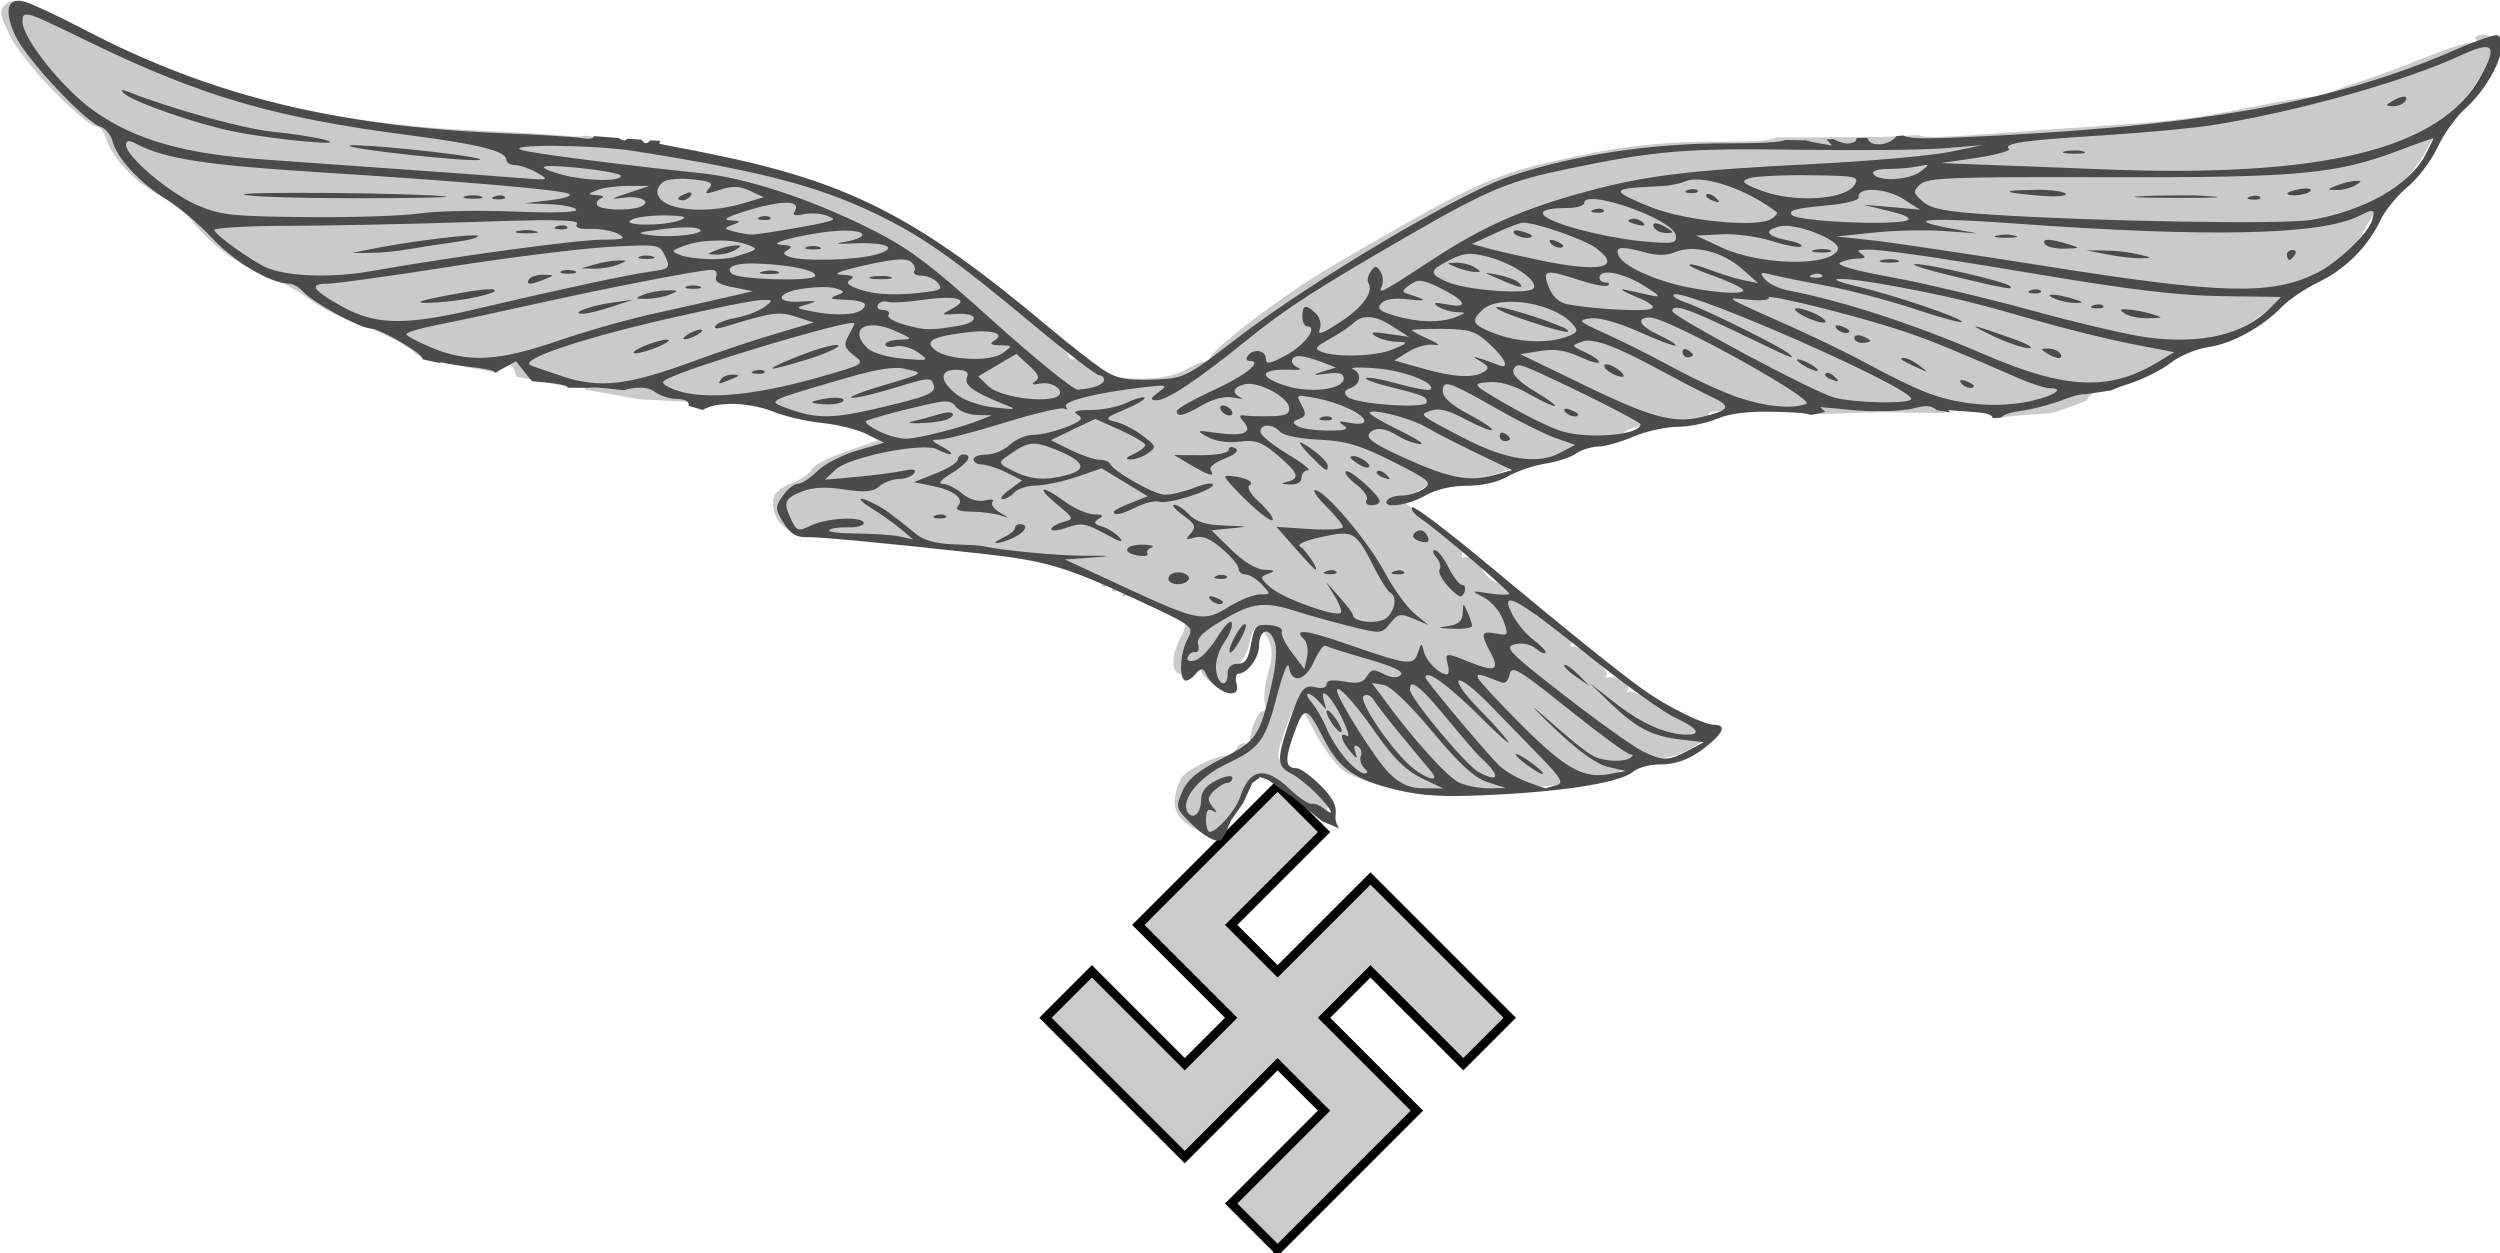
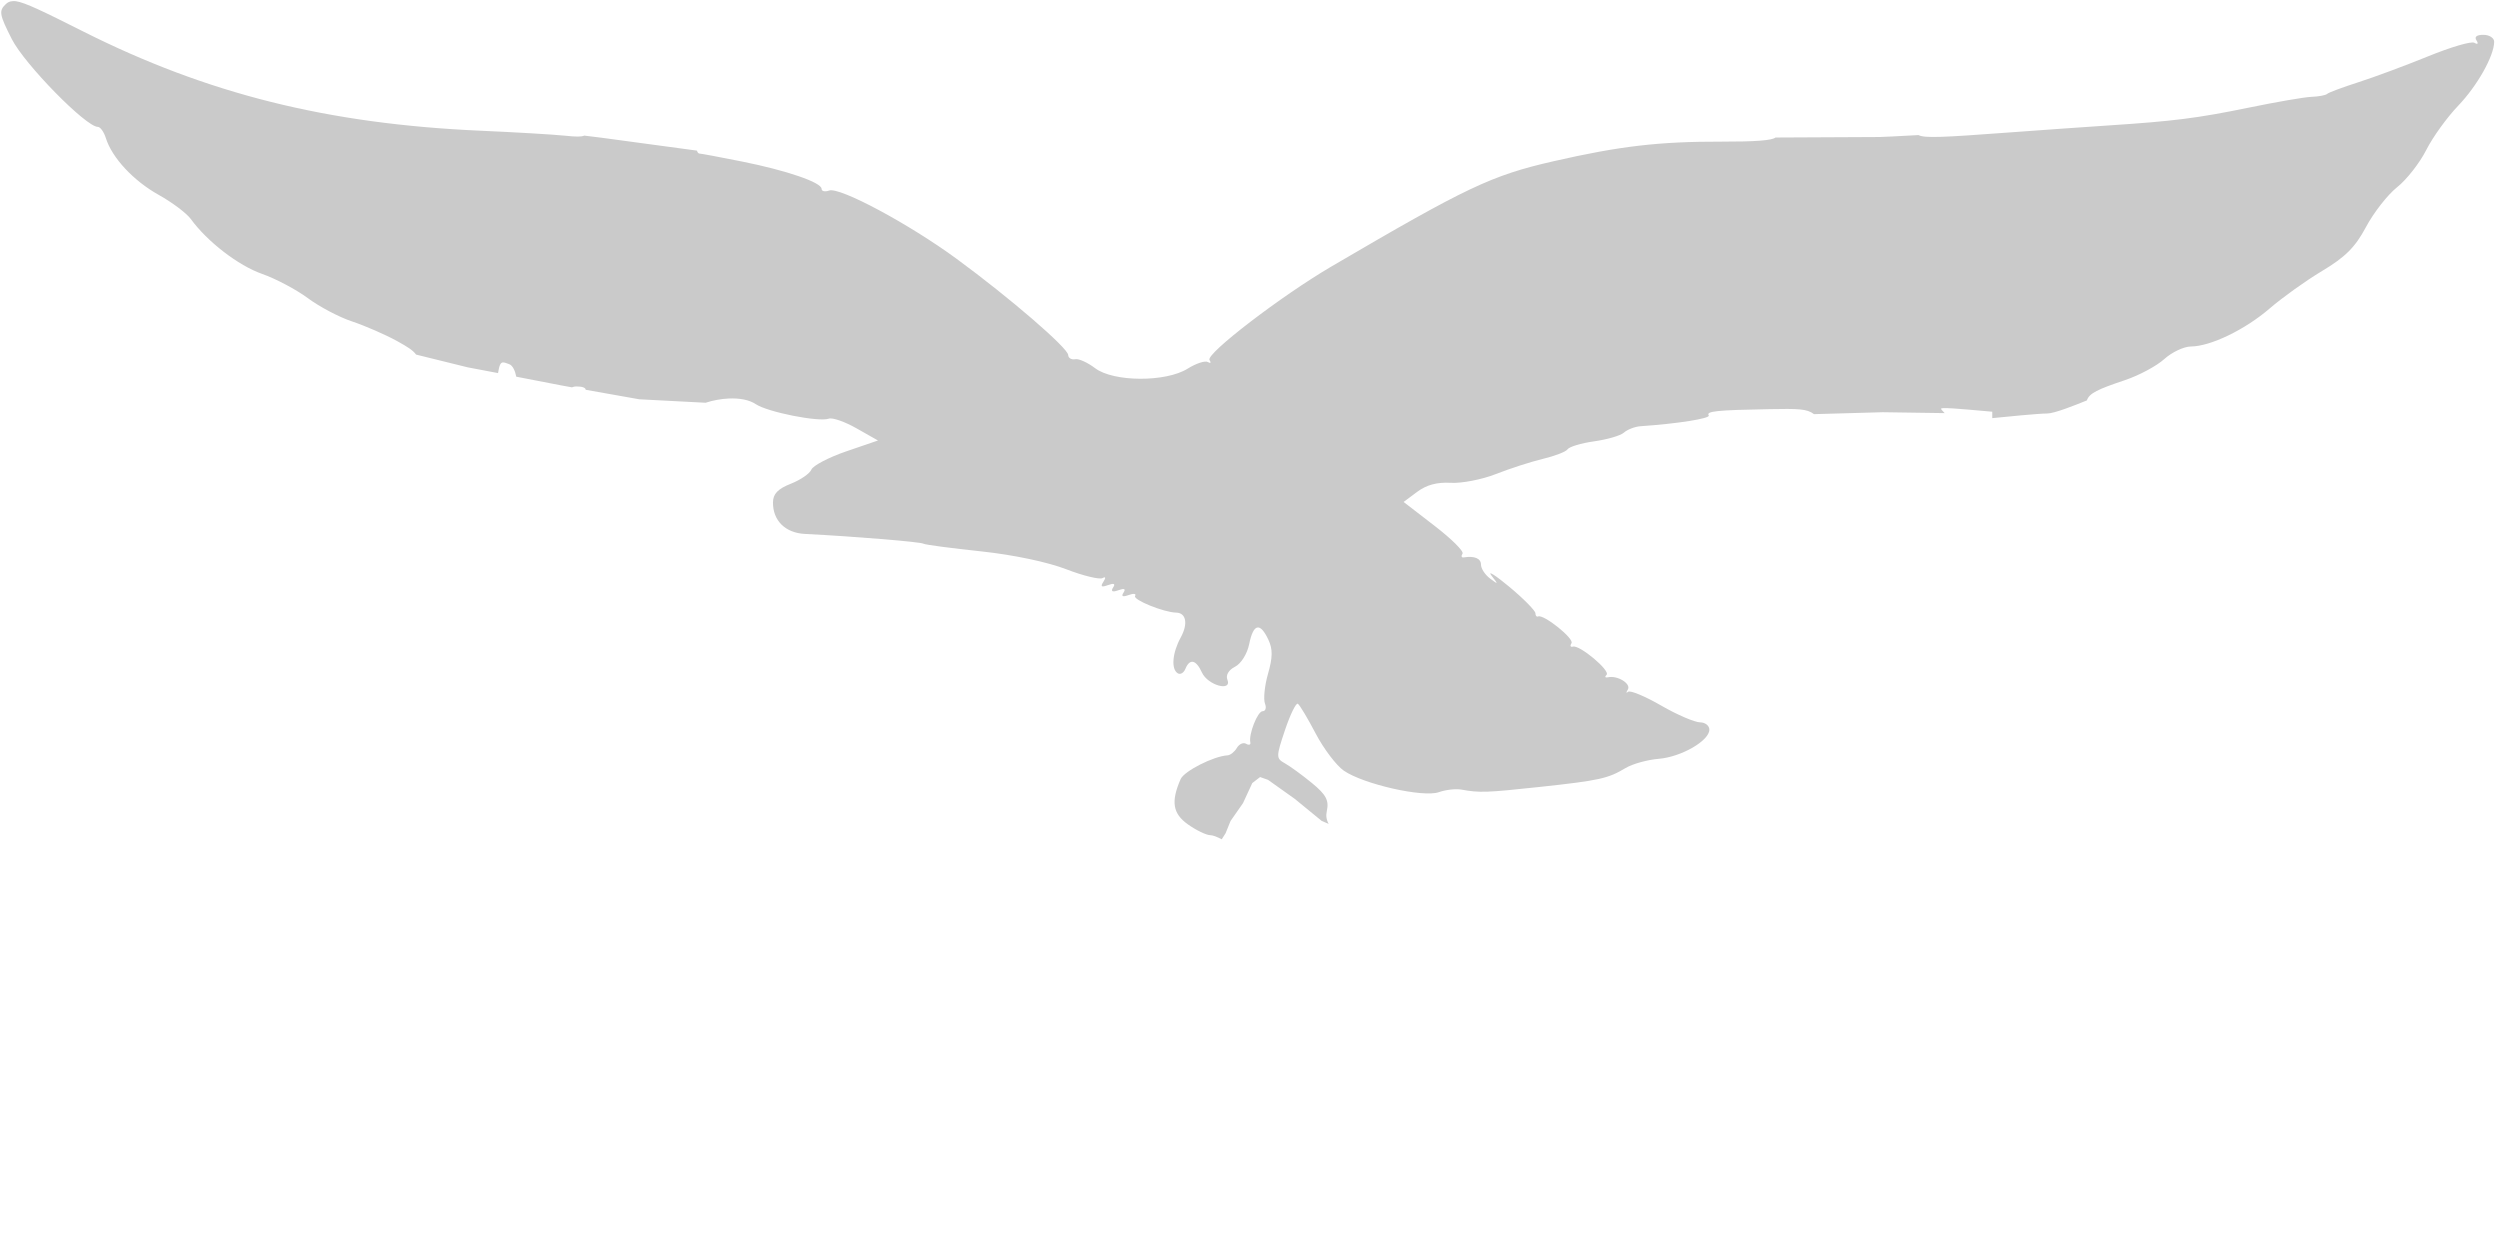
<svg xmlns="http://www.w3.org/2000/svg" xmlns:ns1="http://www.inkscape.org/namespaces/inkscape" xmlns:ns2="http://sodipodi.sourceforge.net/DTD/sodipodi-0.dtd" ns1:output_extension="org.inkscape.output.svg.inkscape" ns2:docname="Flak-Abteilung_Luftwaffe.svg" version="1.0" ns1:version="0.48.5 r10040" ns2:version="0.32" id="svg6155" height="316.812" width="631.968">
  <defs id="defs6157">
    <ns1:perspective ns2:type="inkscape:persp3d" ns1:vp_x="0 : 526.18109 : 1" ns1:vp_y="0 : 1000 : 0" ns1:vp_z="744.09448 : 526.18109 : 1" ns1:persp3d-origin="372.04724 : 350.78739 : 1" id="perspective6163" />
    <filter ns1:label="Invert" x="0" y="0" width="1" height="1" ns1:menu="Color" ns1:menu-tooltip="Invert colors" color-interpolation-filters="sRGB" id="filter3011">
      <feColorMatrix type="saturate" values="1" result="fbSourceGraphic" id="feColorMatrix3013" />
      <feColorMatrix in="fbSourceGraphic" values="-1 0 0 0 1 0 -1 0 0 1 0 0 -1 0 1 0 0 0 1 0 " id="feColorMatrix3015" />
    </filter>
  </defs>
  <ns2:namedview id="base" pagecolor="#ffffff" bordercolor="#666666" borderopacity="1.0" ns1:pageopacity="0.0" ns1:pageshadow="2" ns1:zoom="0.49984692" ns1:cx="234.3324" ns1:cy="227.90935" ns1:document-units="px" ns1:current-layer="g6145" showgrid="false" ns1:window-width="1280" ns1:window-height="1005" ns1:window-x="346" ns1:window-y="0" ns1:window-maximized="0" fit-margin-top="0" fit-margin-left="0" fit-margin-right="0" fit-margin-bottom="0" />
  <g ns1:label="Ebene 1" ns1:groupmode="layer" id="layer1" transform="translate(166.632,-383.387)">
    <g id="g6149" transform="matrix(1.106,0,0,1.106,-1401.087,-307.673)" style="filter:url(#filter3011)">
      <path id="path4758" d="m 1119.338,625.076 c -0.146,0.004 -0.293,0.021 -0.411,0.029 -0.626,0.042 -1.061,0.291 -1.467,0.675 -1.624,1.536 -1.447,2.41 1.379,7.98 2.925,5.764 16.937,20.059 19.657,20.068 0.587,0.002 1.408,1.176 1.848,2.582 1.407,4.493 6.325,9.761 12.088,12.968 3.079,1.714 6.378,4.21 7.305,5.486 3.792,5.217 10.885,10.659 16.283,12.557 3.153,1.109 7.878,3.614 10.474,5.545 2.595,1.931 7.108,4.328 10.063,5.31 2.955,0.983 7.704,3.034 10.474,4.577 2.203,1.228 3.473,2.006 4.166,2.963 0.017,0.023 0.042,0.035 0.059,0.059 l 11.765,2.905 6.953,1.32 c 0.302,-1.854 0.578,-2.481 1.232,-2.435 0.341,0.024 0.754,0.191 1.349,0.411 0.768,0.284 1.351,1.537 1.584,2.846 l 10.298,1.995 2.435,0.44 c 0.321,-0.134 0.63,-0.206 0.968,-0.205 1.401,0.004 2.138,0.27 2.171,0.763 l 12.234,2.171 15.168,0.792 c 1.712,-0.556 3.526,-0.886 5.281,-0.968 2.458,-0.115 4.712,0.295 6.191,1.291 2.694,1.813 14.413,4.141 16.694,3.315 0.828,-0.3 3.696,0.699 6.367,2.23 l 4.87,2.758 -7.276,2.494 c -4.001,1.376 -7.579,3.255 -7.951,4.166 -0.372,0.911 -2.478,2.353 -4.694,3.227 -2.964,1.169 -4.068,2.314 -4.078,4.283 -0.021,4.175 2.844,6.962 7.305,7.188 11.882,0.603 26.392,1.822 27.079,2.23 0.433,0.257 6.384,1.026 13.232,1.76 7.502,0.805 15.242,2.465 19.481,4.107 3.869,1.499 7.599,2.372 8.244,1.995 0.708,-0.414 0.768,-0.054 0.176,0.851 -0.719,1.098 -0.471,1.305 1.027,0.763 1.379,-0.499 1.782,-0.356 1.203,0.528 -0.579,0.884 -0.206,1.145 1.173,0.645 1.379,-0.499 1.782,-0.356 1.203,0.528 -0.579,0.884 -0.206,1.057 1.174,0.557 1.125,-0.408 1.809,-0.317 1.467,0.205 -0.566,0.864 6.534,3.757 9.388,3.814 2.297,0.046 2.755,2.566 1.056,5.662 -1.943,3.543 -2.253,7.278 -0.675,8.215 0.584,0.347 1.351,-0.095 1.731,-1.027 0.987,-2.417 2.44,-2.107 3.785,0.851 1.321,2.905 6.942,4.467 5.809,1.614 -0.402,-1.012 0.282,-2.201 1.731,-2.934 1.395,-0.706 2.797,-2.92 3.257,-5.193 0.947,-4.688 2.477,-5.038 4.371,-1.027 1.051,2.225 0.999,4.09 -0.088,7.892 -0.783,2.739 -1.057,5.784 -0.675,6.748 0.383,0.964 0.126,1.733 -0.528,1.731 -1.164,-0.004 -3.251,5.311 -2.817,7.159 0.121,0.515 -0.339,0.667 -0.968,0.293 -0.629,-0.373 -1.576,0.035 -2.112,0.939 -0.536,0.903 -1.487,1.665 -2.142,1.702 -3.19,0.18 -9.912,3.608 -10.709,5.428 -2.248,5.135 -1.832,7.867 1.672,10.357 1.906,1.354 4.214,2.462 5.134,2.464 0.555,0.002 1.536,0.382 2.582,0.939 l 0.88,-1.379 1.144,-2.817 2.846,-4.078 2.112,-4.577 1.79,-1.379 1.819,0.645 6.102,4.342 6.161,5.046 1.584,0.675 c -0.572,-1.085 -0.629,-1.949 -0.411,-2.963 0.519,-2.415 -0.164,-3.715 -3.433,-6.396 -2.239,-1.836 -5.002,-3.844 -6.161,-4.489 -2.018,-1.123 -2.042,-1.437 0.029,-7.599 1.19,-3.54 2.518,-6.261 2.934,-6.014 0.416,0.247 2.245,3.314 4.078,6.807 1.833,3.493 4.746,7.339 6.455,8.508 4.514,3.088 18.108,6.156 21.681,4.9 1.588,-0.558 3.885,-0.826 5.193,-0.587 4.118,0.753 5.696,0.698 17.896,-0.616 13.723,-1.478 15.602,-1.923 19.598,-4.313 1.611,-0.964 5.042,-1.901 7.599,-2.112 5.13,-0.425 11.546,-4.122 11.559,-6.66 0,-0.894 -0.928,-1.669 -2.112,-1.672 -1.184,-0.004 -5.183,-1.686 -8.86,-3.814 -3.677,-2.128 -7.126,-3.568 -7.599,-3.169 -0.473,0.399 -0.491,0.185 -0.059,-0.528 0.801,-1.322 -2.385,-3.279 -4.547,-2.787 -0.655,0.149 -0.78,-0.125 -0.323,-0.557 0.975,-0.922 -6.159,-6.908 -7.687,-6.455 -0.572,0.17 -0.71,-0.201 -0.323,-0.792 0.672,-1.027 -6.391,-6.678 -7.628,-6.102 -0.328,0.153 -0.619,-0.169 -0.616,-0.733 0,-0.564 -2.637,-3.268 -5.897,-5.985 -3.26,-2.717 -5.142,-3.886 -4.166,-2.64 1.645,2.1 1.601,2.125 -0.323,0.675 -1.141,-0.86 -2.058,-2.28 -2.054,-3.139 0.01,-1.437 -1.483,-2.07 -3.931,-1.672 -0.54,0.088 -0.656,-0.297 -0.293,-0.851 0.362,-0.554 -2.549,-3.409 -6.425,-6.396 l -7.041,-5.428 3.11,-2.318 c 2.129,-1.584 4.552,-2.238 7.657,-2.054 2.506,0.149 7.165,-0.762 10.298,-1.995 3.134,-1.233 7.95,-2.799 10.709,-3.462 2.759,-0.663 5.319,-1.63 5.692,-2.2 0.373,-0.57 3.078,-1.404 6.044,-1.819 2.966,-0.415 6.046,-1.293 6.836,-1.995 0.79,-0.702 2.504,-1.378 3.814,-1.467 8.417,-0.569 16.021,-1.775 15.579,-2.464 -0.617,-0.961 1.647,-1.218 13.906,-1.438 6.498,-0.116 8.565,-0.096 10.151,1.144 l 15.725,-0.44 14.141,0.205 c -0.553,-0.58 -0.911,-0.965 -0.822,-1.027 0.056,-0.038 0.222,-0.109 0.557,-0.117 1.006,-0.024 3.155,0.117 5.486,0.323 l 5.662,0.499 0,1.467 c 2.957,-0.303 10.675,-1.062 12.527,-1.056 1.636,0.005 6.255,-1.843 9.095,-2.993 0.543,-1.648 2.491,-2.548 8.713,-4.636 3.237,-1.086 7.255,-3.251 8.978,-4.812 1.723,-1.561 4.472,-2.866 6.073,-2.875 4.487,-0.025 12.351,-3.814 18.043,-8.714 2.834,-2.44 8.187,-6.291 11.941,-8.538 5.284,-3.163 7.563,-5.399 10.034,-10.034 1.755,-3.293 4.967,-7.415 7.129,-9.124 2.163,-1.709 5.167,-5.547 6.66,-8.508 1.493,-2.961 4.78,-7.49 7.276,-10.092 4.38,-4.568 8.228,-11.405 8.244,-14.64 0,-0.86 -1.087,-1.58 -2.435,-1.584 -1.55,-0.005 -2.146,0.432 -1.614,1.262 0.501,0.78 0.292,1.009 -0.469,0.557 -0.704,-0.418 -5.486,1.016 -10.621,3.11 -5.135,2.094 -12.265,4.738 -15.872,5.897 -3.607,1.159 -6.83,2.354 -7.159,2.67 -0.329,0.316 -1.942,0.615 -3.579,0.675 -1.637,0.06 -8.091,1.185 -14.317,2.464 -11.809,2.427 -17.224,3.098 -32.126,4.078 -4.912,0.323 -15.376,1.063 -23.236,1.643 -14.233,1.051 -18.734,1.307 -20.156,0.557 -4.171,0.261 -8.89,0.44 -8.89,0.44 l -23.794,0.117 c -0.72,0.659 -4.696,0.957 -12.234,0.939 -14.412,-0.035 -23.363,1.023 -38.522,4.489 -14.2,3.247 -19.77,5.911 -50.697,24.028 -11.538,6.759 -28.794,19.996 -27.901,21.388 0.427,0.665 0.25,0.844 -0.382,0.469 -0.631,-0.375 -2.706,0.323 -4.635,1.526 -4.988,3.109 -16.926,3.055 -21.124,-0.117 -1.676,-1.267 -3.715,-2.221 -4.547,-2.054 -0.832,0.167 -1.588,-0.244 -1.614,-0.968 -0.058,-1.598 -13.338,-13.058 -25.495,-21.975 -10.89,-7.987 -26.736,-16.476 -29.133,-15.608 -0.972,0.352 -1.734,0.155 -1.731,-0.381 0.01,-1.48 -8.068,-4.223 -18.19,-6.249 -4.987,-0.998 -9.356,-1.818 -9.711,-1.819 -0.253,-7.7e-4 -0.483,-0.278 -0.587,-0.675 l -21.71,-2.934 -4.049,-0.499 c -0.681,0.311 -1.941,0.274 -4.313,0.029 -2.781,-0.287 -11.508,-0.798 -19.363,-1.144 -34.951,-1.54 -62.519,-8.439 -90.832,-22.679 -9.324,-4.69 -13.289,-6.613 -15.403,-6.924 -0.151,-0.022 -0.294,-0.033 -0.44,-0.029 z" style="fill:#cacaca;fill-opacity:1;stroke:none" ns1:connector-curvature="0" />
      <g id="g6145">
-         <path d="m 1408.154,910.509 -10.612,-10.612 21.224,-21.223 -10.612,-10.612 -21.224,21.224 -31.835,-31.835 10.612,-10.612 21.224,21.223 10.612,-10.612 -21.224,-21.224 31.835,-31.835 10.612,10.612 -21.224,21.224 10.612,10.612 21.224,-21.224 31.835,31.835 -10.612,10.612 -21.224,-21.223 -10.611,10.612 21.223,21.224 -31.835,31.835 z" id="path10" style="fill:#cbcbcb;fill-opacity:1;stroke:#000000;stroke-width:2.001;stroke-miterlimit:4;stroke-opacity:1;stroke-dasharray:none" ns1:connector-curvature="0" />
-         <path style="fill:#4b4b4b;fill-opacity:1;stroke:none" d="m 1120.336,624.988 c -2.725,0.036 -3.002,3.033 -0.675,8.039 2.427,5.22 15.954,19.69 19.393,20.742 1.189,0.364 2.432,1.883 2.817,3.374 0.99,3.835 6.318,9.585 12.205,13.173 2.765,1.685 7.503,5.68 10.533,8.919 5.085,5.436 13.435,10.403 17.515,10.415 0.938,0.003 2.395,0.792 3.256,1.79 2.073,2.401 13.055,8.429 15.403,8.45 1.018,0.009 4.283,1.48 7.247,3.286 2.655,1.618 4.043,2.451 4.811,3.814 l 3.726,0.792 c 0.208,-0.131 0.519,-0.144 0.851,-0.059 0.931,0.241 3.814,0.713 6.425,0.998 2.611,0.284 5.012,0.741 5.34,1.056 0.024,0.023 0.037,0.205 0.059,0.264 l 3.755,-2.024 0.059,-0.059 1.027,-0.557 3.638,4.547 3.345,0.323 c 2.242,0.182 4.393,0.588 4.753,0.939 0.036,0.035 0.01,0.123 0,0.235 2.468,0.02 4.844,0.05 5.486,-0.029 1.008,-0.125 4.616,0.279 7.393,0.587 2.906,-0.808 5.454,-0.811 7.012,0.323 1.2,0.873 3.377,1.648 4.811,1.672 2.239,0.038 3.192,0.516 3.022,1.584 1.583,0.447 1.824,0.544 3.198,0.939 1.78,-0.985 3.433,-1.279 6.014,-1.379 2.958,-0.114 7.452,0.648 10.034,1.731 2.572,1.079 7.591,2.253 11.119,2.611 3.529,0.358 8.152,1.486 10.327,2.552 l 3.99,1.966 -6.249,1.819 c -3.429,1.018 -7.487,3.135 -9.036,4.694 -1.549,1.559 -3.548,2.878 -4.401,2.875 -0.853,-0.003 -2.431,1.23 -3.491,2.758 -1.782,2.569 -1.754,3.045 0.176,6.19 1.497,2.44 2.943,3.32 5.134,3.257 3.009,-0.088 18.928,1.436 39.93,3.755 14.773,1.631 19.412,2.981 35.148,10.298 13.569,6.309 13.677,6.356 12.176,9.154 -1.625,3.028 -2.083,8.235 -0.822,9.447 0.424,0.408 1.535,-0.123 2.464,-1.203 1.251,-1.453 1.859,-1.624 2.318,-0.557 1.94,4.512 8.325,6.839 7.188,2.611 -0.336,-1.249 -0.136,-2.29 0.411,-2.288 1.986,0.006 4.71,-3.596 4.723,-6.22 0.019,-3.771 2.209,-4.668 3.491,-1.408 0.699,1.778 0.486,5.239 -0.587,10.004 -2.672,11.868 -3.423,12.973 -11.471,17.075 -5.469,2.788 -7.773,4.733 -8.978,7.511 -1.572,3.627 -1.522,3.858 2.523,7.745 2.447,2.352 4.913,3.741 5.926,3.374 0.119,-0.043 0.259,-0.025 0.44,0 l 1.027,-1.614 1.144,-2.817 2.846,-4.078 2.112,-4.577 1.79,-1.379 1.819,0.645 6.102,4.342 6.161,5.046 3.931,1.702 c -0.715,-1.216 -0.899,-2.18 -0.763,-3.139 0.297,-2.101 -0.737,-3.988 -3.521,-6.748 -2.138,-2.12 -4.583,-3.87 -5.398,-3.873 -2.651,-0.008 -2.769,-1.894 -0.587,-7.921 2.337,-6.454 2.882,-6.374 6.748,1.115 3.41,6.607 6.565,8.993 14.757,11.266 5.736,1.591 10.635,2.092 18.513,1.848 19.309,-0.598 34.312,-2.788 37.465,-5.486 1.112,-0.951 3.837,-1.679 5.956,-1.672 4.315,0.013 7.752,-1.439 11.735,-4.87 3.139,-2.704 3.43,-4.188 0.851,-4.195 -2.381,-0.007 -10.713,-4.134 -15.989,-7.892 -5.375,-3.827 -15.863,-12.208 -36.028,-28.987 -8.943,-7.441 -16.558,-13.226 -16.987,-12.821 -0.429,0.405 0.414,1.538 1.878,2.523 3.917,2.636 20.306,16.538 20.302,17.222 0,0.322 -1.977,0.309 -4.43,-0.059 -4.424,-0.664 -4.492,-0.702 -1.379,0.91 1.727,0.894 3.724,3.262 4.43,5.222 1.235,3.43 1.204,3.55 -1.643,3.022 -3.436,-0.637 -3.622,-0.034 -1.232,4.401 2.137,3.966 0.998,4.466 -4.782,2.142 -5.593,-2.249 -5.751,-2.202 -5.017,0.528 0.336,1.249 0.263,2.261 -0.205,2.259 -1.715,-0.005 -4.709,-2.953 -5.252,-5.164 -0.531,-2.161 -0.58,-2.123 -1.408,0.293 -1.021,2.979 -2.097,2.836 -16.518,-2.171 -9.054,-3.144 -12.079,-3.469 -9.476,-0.968 0.674,0.648 1.022,2.445 0.704,3.99 l -0.616,2.817 -2.787,-3.667 c -1.56,-2.034 -2.649,-4.26 -2.376,-4.929 0.273,-0.668 -0.983,-1.328 -2.817,-1.467 -3.023,-0.229 -3.443,0.16 -4.195,4.283 -0.63,3.453 -1.322,4.582 -3.051,4.577 -1.482,-0.005 -2.339,0.781 -2.347,2.259 -0.018,3.423 -2.163,2.725 -2.611,-0.851 -0.218,-1.743 0.578,-4.501 1.819,-6.249 1.223,-1.722 2.024,-3.78 1.76,-4.547 -0.264,-0.767 -1.753,0.765 -3.345,3.374 -1.592,2.609 -3.856,4.959 -5.046,5.252 -1.324,0.326 -1.991,0.02 -1.672,-0.792 0.286,-0.73 1.062,-1.252 1.731,-1.115 0.669,0.137 0.944,-0.652 0.645,-1.76 -0.394,-1.465 1.178,-2.956 5.633,-5.574 6.838,-4.019 9.522,-4.346 16.928,-1.966 2.801,0.9 8.311,2.425 12.234,3.403 6.992,1.743 7.178,1.714 9.124,-0.704 1.778,-2.21 2.315,-2.307 5.34,-1.027 l 3.345,1.408 -3.139,-2.582 c -1.751,-1.439 -4.824,-5.707 -6.836,-9.476 -3.779,-7.081 -13.668,-18.741 -15.872,-18.747 -0.688,-0.002 0.47,1.691 2.553,3.755 2.082,2.064 3.787,4.154 3.785,4.665 0,0.511 -3.427,0.735 -7.599,0.469 l -7.599,-0.499 4.313,4.9 c 2.334,2.684 4.394,4.87 4.606,4.87 0.818,0.002 -2.173,-4.481 -3.521,-5.281 -0.826,-0.49 1.27,-1.408 5.017,-2.2 7.338,-1.551 7.685,-1.327 12.058,7.276 1.354,2.664 2.944,5.114 3.521,5.457 1.6,0.95 1.216,3.878 -0.734,5.721 -1.673,1.582 -7.77,1.113 -7.775,-0.587 0,-0.4 -1.388,-2.23 -3.08,-4.107 l -3.08,-3.462 1.995,3.257 c 1.094,1.774 1.718,3.494 1.379,3.814 -1.103,1.043 -13.192,-3.301 -15.99,-5.75 -2.52,-2.207 -2.542,-2.459 -0.557,-3.198 1.73,-0.644 1.565,-0.838 -0.88,-0.909 -1.888,-0.055 -4.738,-1.791 -7.569,-4.577 l -4.548,-4.43 4.548,-0.469 c 4.135,-0.393 4.009,-0.429 -1.408,-0.616 -4.375,-0.151 -6.669,-0.852 -8.215,-2.494 -1.179,-1.252 -2.686,-2.277 -3.403,-2.259 -0.717,0.018 0.179,1.105 1.995,2.406 2.774,1.988 3.044,2.646 1.76,4.107 -1.308,1.489 -1.187,1.595 0.909,0.968 1.733,-0.518 3.545,0.258 6.22,2.552 2.079,1.783 3.788,3.823 3.785,4.547 0,0.724 0.704,1.347 1.584,1.35 0.881,0.003 2.547,1.037 3.726,2.288 2.081,2.21 2.134,2.267 -0.382,2.259 -1.425,-0.004 -4.686,1.291 -7.217,2.875 -5.672,3.549 -6.93,3.283 -24.381,-4.812 l -13.026,-6.044 5.868,-0.411 c 5.217,-0.396 5.066,-0.483 -1.291,-0.44 -5.788,0.039 -19.326,-1.236 -23.471,-2.23 -0.49,-0.118 -3.457,-0.294 -6.631,-0.381 -3.581,-0.099 -6.722,-0.934 -8.244,-2.171 -6.13,-4.982 -7.38,-5.858 -9.623,-7.012 -4.01,-2.063 -4.549,-1.377 -0.763,0.968 1.958,1.213 4.912,3.29 6.543,4.635 l 2.934,2.464 -2.934,-0.645 c -1.635,-0.362 -6.16,-0.684 -10.034,-0.704 -3.874,-0.02 -6.678,-0.386 -6.249,-0.792 0.429,-0.406 2.34,-0.676 4.313,-0.616 1.973,0.059 3.606,-0.386 3.609,-0.968 0.01,-1.615 -8.466,-1.229 -12.029,0.528 -2.934,1.447 -3.304,1.31 -4.518,-1.262 -1.938,-4.105 -1.585,-4.888 2.435,-6.484 2.558,-1.016 5.448,-1.125 9.711,-0.469 4.736,0.729 6.53,0.528 8.039,-0.763 1.069,-0.915 3.076,-1.647 4.459,-1.643 1.383,0.004 2.936,-0.578 3.403,-1.291 0.601,-0.918 -0.166,-1.08 -2.611,-0.557 -1.9,0.406 -6.72,1.015 -10.65,1.379 l -7.129,0.645 2.377,-2.259 c 3.065,-2.934 20.035,-6.356 23.265,-4.694 3.443,1.771 4.559,1.27 1.232,-0.557 -2.639,-1.45 -2.762,-1.642 -0.645,-1.672 1.31,-0.019 8.05,-1.751 14.904,-3.873 6.854,-2.122 12.962,-3.567 13.584,-3.198 0.622,0.369 0.784,0.128 0.381,-0.499 -0.769,-1.197 7.319,-3.182 17.662,-4.371 5.589,-0.643 5.764,-0.569 3.521,1.115 -1.951,1.465 -1.995,1.814 -0.44,1.848 2.31,0.051 9.626,-4.839 20.654,-13.789 8.882,-7.208 16.253,-11.965 38.023,-24.498 17.08,-9.833 21.979,-11.843 35.294,-14.611 19.892,-4.134 26.933,-4.746 52.135,-4.371 13.703,0.203 28.885,0.065 33.798,-0.323 l 8.948,-0.733 -7.745,1.584 c -4.26,0.852 -18.181,2.084 -30.952,2.728 -28.471,1.438 -38.033,2.564 -51.841,6.278 -14.308,3.849 -23.608,7.959 -34.825,15.285 -12.679,8.281 -12.833,8.32 -11.999,6.278 0.383,-0.938 0.208,-2.434 -0.381,-3.315 -0.918,-1.372 -1.241,-1.35 -2.2,0.059 -0.616,0.904 -0.852,2.077 -0.528,2.582 1.315,2.048 -1.288,5.627 -6.484,9.007 -3.996,2.6 -5.22,3.076 -4.636,1.643 0.46,-1.126 0.084,-2.711 -0.88,-3.638 -2.292,-2.203 -3.067,-2.012 -3.08,0.675 -0.01,1.248 0.492,2.257 1.085,2.259 2.6,0.008 -0.453,4.232 -4.753,6.572 -3.843,2.091 -4.701,2.179 -4.694,0.763 0.01,-1.934 -3.01,-2.323 -4.166,-0.557 -0.408,0.623 -0.233,1.113 0.44,1.115 3.236,0.01 -0.78,3.277 -8.274,6.719 -4.581,2.104 -8.329,4.232 -8.332,4.753 -0.01,1.481 1.489,1.145 5.868,-1.379 2.575,-1.484 5.188,-2.092 7.159,-1.702 1.705,0.338 2.43,0.342 1.614,0 -2.203,-0.922 -1.802,-2.399 0.851,-3.051 3.008,-0.74 9.813,2.808 10.181,5.281 0.218,1.466 -0.691,1.931 -4.049,2.024 -2.398,0.067 -5.098,-0.014 -6.044,-0.147 -1.397,-0.195 -1.46,0.081 -0.264,1.467 2.12,2.456 -0.108,3.355 -6.132,2.494 -4.752,-0.679 -4.875,-0.594 -2.142,0.939 1.731,0.971 4.599,1.383 7.217,1.056 3.662,-0.457 5.1,0.008 8.743,3.081 4.848,4.089 5.251,5.353 2.2,6.102 -1.57,0.386 -1.428,0.511 0.587,0.616 1.648,0.086 2.694,-0.478 2.699,-1.526 0,-0.936 0.682,-1.733 1.496,-1.731 0.815,0.002 -1.259,-1.658 -4.665,-3.697 -3.406,-2.039 -6.206,-4.325 -6.22,-5.105 -0.032,-1.844 2.886,-1.856 4.489,0 0.707,0.818 4.553,1.62 8.89,1.819 6.256,0.287 9.332,1.205 16.899,5.017 8.471,4.268 9.066,4.819 7.041,6.22 -1.218,0.842 -3.426,1.53 -4.9,1.526 -1.473,-0.005 -3.025,0.463 -3.433,1.086 -1.3,1.986 4.653,1.255 8.713,-1.086 2.446,-1.41 6.015,-2.238 9.535,-2.23 3.404,0.008 7.043,-0.828 9.271,-2.112 2.025,-1.167 5.897,-2.512 8.567,-2.934 2.67,-0.422 5.831,-1.421 7.041,-2.288 1.211,-0.868 3.585,-1.614 5.222,-1.643 1.637,-0.029 5.237,-1.092 8.098,-2.318 2.86,-1.226 7.377,-2.179 9.946,-2.171 2.568,0.008 6.626,-0.865 9.066,-1.878 3.033,-1.258 7.304,-1.727 13.408,-1.555 4.07,0.114 6.296,0.187 8.039,0.704 l 3.227,-0.675 -1.174,-1.115 8.361,0.763 c 2.046,0.187 4.281,0.186 6.366,0.147 l 0.792,0 c 1.239,-0.039 2.354,-0.122 3.345,-0.235 0.835,-0.095 1.567,-0.151 2.112,-0.293 3.195,-0.832 4.405,-0.819 5.662,0.323 l 3.168,0.557 -0.587,-0.557 5.34,0.381 c 3.236,0.255 4.48,0.394 4.958,1.438 l 1.848,-0.117 c 0.616,-0.753 2.134,-1.213 4.782,-1.584 2.785,-0.391 7.068,-1.559 9.535,-2.552 1.85,-0.745 3.663,-1.206 4.636,-1.203 0.135,4.3e-4 0.227,-0.024 0.323,0 l 0.059,0 5.926,-0.909 c 0.969,-0.497 2.184,-0.928 3.873,-1.467 3.312,-1.057 7.627,-3.223 9.623,-4.812 1.996,-1.588 5.851,-3.174 8.567,-3.579 5.508,-0.822 12.261,-4.505 16.782,-9.154 1.645,-1.692 5.476,-4.292 8.508,-5.75 6.116,-2.942 11.184,-8.036 14.112,-14.171 1.062,-2.224 3.842,-5.625 6.22,-7.599 2.377,-1.974 5.448,-6.042 6.806,-9.007 1.358,-2.965 4.196,-6.936 6.279,-8.802 6.119,-5.482 10.392,-15.053 7.481,-16.782 -0.499,-0.297 -4.8,1.156 -9.535,3.227 -28.168,12.323 -59.247,17.776 -114.391,20.126 -7.758,0.331 -10.988,0.198 -11.911,-0.469 -0.78,0.078 -1.018,0.066 -1.584,0.117 -0.705,1.058 -2.475,1.911 -3.961,1.907 -1.466,-0.004 -2.236,-0.326 -2.758,-1.496 -0.832,0.031 -1.416,0.018 -2.435,0.059 -0.043,0.868 -0.597,1.051 -1.731,1.232 -0.84,0.135 -2.23,-0.287 -3.55,-0.998 -0.735,0.032 -0.911,0.031 -1.555,0.059 l 1.232,1.408 -3.609,-0.616 c -0.602,-0.104 -1.442,-0.292 -2.376,-0.557 -0.028,10e-4 -0.499,-4e-5 -0.499,0 l -4.313,-0.088 c -0.162,0.47 -5.56,0.791 -12.557,0.763 -17.833,-0.071 -35.824,2.645 -50.492,7.628 -11.594,3.939 -44.864,23.701 -61.904,36.761 -12.137,9.302 -12.226,9.365 -19.686,9.623 -6.094,0.211 -8.152,-0.269 -11.236,-2.318 -2.085,-1.385 -7.553,-5.648 -12.117,-9.476 -30.689,-25.746 -45.973,-33.514 -79.009,-40.106 l -10.239,-1.995 0.264,-0.675 -2.318,-0.117 c -0.707,0.895 -1.385,0.823 -1.995,-0.147 l -3.256,-0.235 c -0.378,0.605 -1.062,0.518 -1.936,-0.147 l -5.662,-0.44 c -0.189,0.716 -1.208,0.702 -3.11,0.411 -1.799,-0.275 -9.949,-0.745 -18.131,-1.086 -37.952,-1.58 -66.552,-8.668 -95.116,-23.588 -6.13,-3.202 -12.388,-6.123 -13.877,-6.484 -0.487,-0.118 -0.96,-0.211 -1.35,-0.205 z m 1.936,3.139 c 1.43,0.021 4.999,1.793 14.171,6.249 25.66,12.467 42.422,17.353 72.818,21.3 16.501,2.142 22.63,3.687 22.62,5.721 0,0.64 0.908,1.148 2.054,1.174 1.146,0.026 3.444,0.838 5.075,1.79 2.817,1.643 2.583,1.716 -4.195,1.144 -3.927,-0.331 -15.15,-1.162 -24.967,-1.848 -9.818,-0.687 -24.855,-1.784 -33.387,-2.376 -18.13,-1.258 -29.379,-4.435 -38.815,-11.09 -7.119,-5.021 -16.391,-16.602 -16.371,-20.478 0.01,-0.994 0.14,-1.597 0.998,-1.584 z m 561.717,7.481 c 0.15,-0.01 0.285,-0.01 0.411,0 1.68,0.136 1.197,2.157 -1.144,6.484 -9.169,16.942 -36.205,23.53 -87.752,21.388 -10.474,-0.435 -22.761,-0.893 -27.344,-1.056 l -8.361,-0.323 8.185,-1.203 c 4.48,-0.682 7.766,-1.612 7.335,-2.024 -1.379,-1.319 3.165,-1.957 21.446,-3.11 9.824,-0.619 21.065,-1.687 24.996,-2.318 19.808,-3.179 44.085,-10.03 57.21,-16.136 2.306,-1.073 3.967,-1.633 5.017,-1.702 z M 1144.1,645.437 c -0.197,0.036 -0.079,0.28 0.323,0.675 2.013,1.977 16.554,7.052 25.114,8.772 9.79,1.967 27.184,3.518 20.654,1.848 -2.288,-0.585 -7.628,-1.4 -11.882,-1.819 -6.449,-0.635 -23.124,-5.239 -32.654,-9.036 -0.806,-0.321 -1.358,-0.476 -1.555,-0.44 z m 521.523,1.467 c -0.569,-0.002 -1.618,0.371 -2.787,1.086 -1.544,0.943 -1.47,1.095 0.264,1.115 1.107,0.013 2.35,-0.492 2.758,-1.115 0.469,-0.717 0.335,-1.084 -0.235,-1.086 z m 6.689,9.564 c -8e-4,0.144 -0.794,1.82 -1.819,3.755 -3.702,6.993 -13.957,12.806 -26.141,14.875 -6.211,1.055 -48.98,0.347 -72.906,-1.203 -10.562,-0.684 -13.86,-1.294 -15.813,-2.993 -2.241,-1.948 -2.323,-2.321 -0.616,-3.931 1.632,-1.539 7.232,-1.735 42.6,-1.643 44.178,0.115 52.507,-0.645 67.361,-6.308 4.054,-1.546 7.335,-2.696 7.335,-2.552 z m -526.833,0.616 c 0.375,-0.038 0.962,0.188 1.907,0.675 6.515,3.352 15.538,4.78 41.045,6.396 33.396,2.115 55.3,3.985 57.68,4.958 1.009,0.413 -0.824,1.063 -4.195,1.467 l -5.897,0.704 5.516,0.205 c 3.071,0.107 5.934,0.65 6.308,1.232 0.413,0.643 -5.1,0.837 -13.965,0.469 -8.03,-0.333 -17.75,-0.16 -21.681,0.411 -3.931,0.571 -15.724,0.958 -26.199,0.851 -17.173,-0.175 -19.671,-0.479 -25.026,-2.846 -6.268,-2.771 -16.032,-11.067 -16.019,-13.613 0,-0.584 0.154,-0.871 0.528,-0.909 z m 51.284,0.909 c -0.316,0.007 -0.518,0.077 -0.645,0.117 -0.86,0.27 5.524,1.233 14.141,2.171 8.617,0.938 15.636,1.389 15.637,1.027 0,-0.753 -21.256,-3.095 -27.93,-3.257 -0.477,-0.012 -0.887,-0.066 -1.203,-0.059 z m 46.12,0.176 c 5.855,0.028 13.53,0.442 18.16,1.174 30.624,4.841 43.669,8.355 58.208,15.813 9.064,4.65 16.386,9.987 32.947,23.794 7.701,6.42 14.573,11.675 15.197,11.677 0.624,0.002 1.088,0.478 1.085,1.056 -0.01,1.046 -2.477,1.96 -5.985,2.2 -1.012,0.069 -9.792,-7.069 -19.54,-15.843 -15.184,-13.668 -19.38,-16.733 -29.045,-21.476 -13.205,-6.48 -27.432,-11.108 -37.465,-12.146 -16.727,-1.732 -37.828,-4.424 -40.781,-5.222 -2.671,-0.722 1.363,-1.055 7.217,-1.027 z m 347.31,1.056 c -0.755,-0.002 -1.48,0.035 -2.054,0.176 -1.147,0.282 -0.238,0.55 2.054,0.557 2.292,0.007 3.198,-0.239 2.054,-0.528 -0.286,-0.072 -0.62,-0.176 -0.968,-0.205 -0.349,-0.029 -0.708,0.001 -1.086,0 z m -33.681,3.286 c 0.512,0.015 -0.01,0.452 -1.408,1.526 -2.581,1.98 -9.633,2.353 -10.767,0.587 -0.43,-0.669 0.908,-1.171 3.227,-1.174 2.167,-0.002 5.256,-0.242 6.895,-0.587 1.078,-0.227 1.747,-0.361 2.054,-0.352 z m -315.008,0.264 c 0.548,-0.024 1.297,0.024 2.142,0.059 5.067,0.207 14.409,1.446 14.405,2.2 -0.01,1.353 -8.033,1.179 -13.525,-0.293 -2.513,-0.674 -4.343,-1.453 -4.049,-1.731 0.119,-0.112 0.479,-0.211 1.027,-0.235 z m 283.675,2.112 c 1.491,-0.026 3.062,-0.017 4.636,0 10.533,0.113 11.308,0.282 10.268,2.112 -1.995,3.515 -13.912,4.274 -21.505,1.35 -4.228,-1.629 -4.626,-2.084 -2.611,-2.787 0.975,-0.34 4.74,-0.595 9.212,-0.675 z m -252.84,0.792 c 0.685,0.008 1.412,0.074 2.112,0.147 4.166,0.431 4.846,0.807 3.726,2.083 -1.151,1.311 -0.76,1.373 2.435,0.323 2.906,-0.955 4.529,-0.915 6.953,0.205 l 3.139,1.467 -4.753,1.408 c -5.873,1.749 -12.507,1.919 -16.547,0.44 -3.27,-1.197 -4.008,-3.628 -1.584,-5.398 0.616,-0.45 2.463,-0.698 4.518,-0.675 z m 230.983,0.176 c 0.255,-0.014 0.517,-0.006 0.792,0 4.768,0.098 12.471,3.108 18.102,7.452 0.307,0.237 -0.237,0.943 -1.203,1.555 -3.172,2.009 -19.02,0.543 -27.021,-2.494 -4.084,-1.55 -7.396,-3.167 -7.393,-3.638 0,-0.792 1.418,-1.022 9.535,-1.379 1.637,-0.072 3.973,-0.543 5.222,-1.086 0.544,-0.236 1.202,-0.369 1.966,-0.411 z m 151.123,0.323 c -0.982,0.031 -2.883,0.494 -4.195,1.027 -2.386,0.968 -2.381,0.987 0,1.056 1.309,0.038 3.21,-0.454 4.195,-1.056 1.194,-0.73 1.504,-0.97 0.91,-1.027 -0.198,-0.019 -0.513,-0.013 -0.91,0 z m -394.604,1.144 4.694,0 -4.694,1.584 c -4.317,1.43 -4.459,1.536 -0.998,1.086 3.827,-0.499 6.433,1.038 3.609,2.112 -2.582,0.983 -9.072,0.736 -9.77,-0.352 -0.367,-0.572 0,-1.271 0.822,-1.584 0.833,-0.317 0.502,-0.635 -0.822,-0.733 -2.38,-0.177 -2.386,-0.206 0,-1.174 1.312,-0.532 4.54,-0.951 7.159,-0.939 z m 383.132,0.587 c -0.32,0.014 -0.681,0.045 -1.085,0.117 -1.619,0.29 -2.962,0.758 -2.963,0.998 0,0.878 4.667,0.381 5.281,-0.557 0.196,-0.3 -0.047,-0.501 -0.587,-0.557 -0.18,-0.019 -0.406,-0.01 -0.646,0 z m -139.828,0.147 c -0.413,-0.018 -0.86,0.072 -1.291,0.235 -0.952,0.359 -0.682,0.616 0.704,0.675 1.255,0.053 1.949,-0.238 1.555,-0.616 -0.197,-0.189 -0.555,-0.276 -0.968,-0.293 z m 79.097,0.147 c -0.438,0.002 -0.884,0.025 -1.35,0.029 -7.832,0.08 -7.115,0.624 1.79,1.35 3.414,0.278 5.945,0.062 5.604,-0.469 -0.256,-0.399 -2.229,-0.762 -4.753,-0.88 -0.421,-0.02 -0.853,-0.031 -1.291,-0.029 z m -38.551,0.029 c 0.246,-0.008 0.498,-0.012 0.763,0 2.12,0.096 4.788,0.851 6.748,2.112 l 3.785,2.406 -6.484,-0.587 -6.572,-0.557 5.926,1.438 c 3.737,0.89 5.291,1.683 4.166,2.142 -3.059,1.248 -24.75,0.278 -26.258,-1.174 -1.067,-1.027 0.543,-1.554 7.012,-2.142 5.221,-0.474 8.335,-1.205 8.185,-1.995 -0.196,-1.034 1.007,-1.584 2.728,-1.643 z m -270.091,0.587 c -0.182,0.031 -0.38,0.139 -0.645,0.235 -2.066,0.748 -2.417,1.55 -0.704,1.555 0.616,0.002 1.386,-0.499 1.79,-1.115 0.21,-0.321 0.199,-0.536 0,-0.616 -0.1,-0.04 -0.258,-0.09 -0.44,-0.059 z m -89.307,0.088 c -7.546,-0.002 -13.143,0.121 -12.381,0.411 1.194,0.453 12.581,0.824 25.349,0.821 12.768,-0.002 22.168,-0.179 20.86,-0.381 -2.585,-0.401 -14.626,-0.714 -25.789,-0.821 -2.791,-0.027 -5.523,-0.029 -8.039,-0.029 z m 322.255,0.264 c -0.154,0.004 -0.289,0.03 -0.381,0.117 -0.368,0.348 0.295,0.979 1.467,1.408 1.694,0.621 1.807,0.449 0.645,-0.675 -0.603,-0.583 -1.268,-0.862 -1.731,-0.851 z m -282.002,0.293 c -0.647,-0.01 -1.327,0.034 -1.907,0.176 -1.16,0.284 -0.497,0.587 1.467,0.616 1.964,0.029 2.858,-0.215 2.054,-0.528 -0.402,-0.157 -0.966,-0.254 -1.613,-0.264 z m 5.985,0.029 c -0.413,-0.018 -0.919,0.072 -1.35,0.235 -0.952,0.359 -0.682,0.616 0.704,0.675 1.255,0.053 2.007,-0.238 1.613,-0.616 -0.197,-0.189 -0.555,-0.276 -0.968,-0.293 z m 383.279,0 c -2.805,-0.009 -5.609,0.044 -7.833,0.147 -4.448,0.205 -1.118,0.383 7.393,0.411 8.511,0.028 12.103,-0.119 8.039,-0.352 -1.016,-0.058 -2.227,-0.169 -3.521,-0.205 -1.293,-0.036 -2.675,0.005 -4.078,0 z m 17.896,0.059 c -0.413,-0.018 -0.919,0.072 -1.349,0.235 -0.952,0.359 -0.624,0.616 0.763,0.675 1.255,0.053 1.949,-0.238 1.555,-0.616 -0.197,-0.189 -0.555,-0.276 -0.968,-0.293 z m -151.622,0.763 c 5.061,0.012 18.625,5.28 19.07,8.273 0.282,1.899 -0.412,2.048 -7.716,1.379 -4.4,-0.403 -11.624,-1.82 -16.078,-3.169 -8.406,-2.544 -8.826,-4.419 -0.998,-4.43 2.128,-0.003 3.87,-0.52 3.873,-1.144 0,-0.653 0.68,-0.912 1.848,-0.91 z m -184.716,0.851 c 0.261,-0.012 0.508,-0.007 0.734,0 1.801,0.058 2.475,0.739 1.672,1.966 -0.59,0.902 0.021,1.1 1.995,0.675 1.573,-0.339 3.886,-0.233 5.193,0.264 2.228,0.848 2.222,0.945 -0.587,1.643 -2.71,0.673 -13.122,2.445 -16.078,2.728 -0.655,0.063 -2.478,-0.203 -4.078,-0.616 -2.694,-0.696 -2.766,-0.82 -0.616,-1.614 2.058,-0.76 1.992,-0.892 -0.645,-1.027 -1.93,-0.099 -0.335,-0.94 4.577,-2.406 3.316,-0.989 6.005,-1.53 7.833,-1.614 z m 186.329,1.35 c -0.413,-0.018 -0.86,0.072 -1.291,0.235 -0.951,0.359 -0.682,0.645 0.704,0.704 1.255,0.053 1.949,-0.238 1.555,-0.616 -0.197,-0.189 -0.555,-0.305 -0.968,-0.323 z m 176.296,0.528 c 0.173,-0.03 0.308,-0.005 0.411,0.029 0.409,0.137 0.27,0.804 -0.088,2.083 -0.834,2.983 -7.957,9.765 -12.674,12.087 -10.364,5.102 -21.577,4.819 -61.582,-1.526 -17.991,-2.853 -36.116,-5.554 -40.37,-6.014 l -7.775,-0.821 8.362,-0.88 c 4.586,-0.486 11.765,-0.675 16.019,-0.381 l 7.804,0.557 -6.572,-1.232 c -10.599,-2.008 -4.515,-2.457 14.757,-1.056 44.701,3.25 70.337,2.7 79.097,-1.731 1.248,-0.631 2.091,-1.023 2.611,-1.115 z m -389.88,1.027 c 4.411,0.06 5.289,0.339 3.521,1.056 -3.466,1.406 -13.573,1.381 -11.266,-0.029 0.985,-0.602 4.472,-1.071 7.745,-1.027 z m 23.089,0.147 c -0.413,-0.018 -0.86,0.013 -1.291,0.176 -0.952,0.359 -0.682,0.675 0.704,0.733 1.255,0.053 1.949,-0.238 1.555,-0.616 -0.197,-0.189 -0.555,-0.276 -0.968,-0.293 z m 198.27,0.587 c -0.251,-0.002 -0.489,0.079 -0.704,0.147 -0.893,0.281 -0.346,0.738 1.262,1.144 1.978,0.5 2.434,0.375 1.555,-0.469 -0.516,-0.496 -1.361,-0.814 -2.112,-0.821 z m -249.906,0.352 c 1.28,-0.013 2.403,0.013 3.374,0.029 3.884,0.066 5.385,0.32 5.076,0.792 -0.564,0.861 0.45,1.262 3.139,1.174 2.196,-0.072 5.042,0.439 6.308,1.144 1.927,1.075 1.285,1.307 -3.755,1.32 -5.76,0.015 -34.067,3.882 -52.927,7.217 -8.573,1.516 -18.204,1.235 -23.236,-0.645 -3.187,-1.191 -12.415,-7.741 -12.41,-8.802 0,-0.464 7.338,-0.916 16.342,-0.939 9.003,-0.023 27.877,-0.378 41.895,-0.851 7.067,-0.239 12.354,-0.403 16.195,-0.44 z m 224.675,0.557 c 3.123,0.009 14.153,3.888 16.811,5.897 6.007,4.54 0.716,5.571 -13.261,2.64 -4.457,-0.935 -9.657,-2.126 -11.618,-2.67 l -3.609,-0.998 5.281,-2.435 c 2.912,-1.341 5.801,-2.437 6.396,-2.435 z m 30.307,0.147 c -0.569,-0.002 -0.726,0.395 -0.264,1.115 0.402,0.625 1.651,1.121 2.758,1.115 1.735,-0.01 1.739,-0.162 0.205,-1.115 -1.162,-0.722 -2.13,-1.113 -2.699,-1.115 z m -249.759,0.469 c -0.413,-0.018 -0.919,0.043 -1.35,0.205 -0.952,0.359 -0.682,0.675 0.704,0.733 1.255,0.053 2.007,-0.238 1.614,-0.616 -0.197,-0.189 -0.555,-0.305 -0.968,-0.323 z m 279.802,0.117 c 4.453,0.229 12.257,3.571 11.618,5.369 -1.407,3.962 -17.518,3.751 -26.493,-0.381 l -5.926,-2.758 5.75,-0.293 c 3.17,-0.183 8.338,0.505 11.618,1.555 3.266,1.046 6.298,1.573 6.689,1.203 0.391,-0.37 -1,-0.976 -3.081,-1.379 -4.897,-0.949 -5.655,-2.3 -1.848,-3.198 0.463,-0.109 1.036,-0.15 1.672,-0.117 z m -251.432,0.352 c 0.529,10e-4 1.028,0.026 1.438,0.059 0.546,0.043 0.958,0.164 1.203,0.264 2.516,1.024 -5.481,2.145 -10.679,1.496 -3.818,-0.477 -3.631,-0.627 2.377,-1.408 2.027,-0.264 4.074,-0.414 5.662,-0.411 z m -36.614,0.616 c -0.755,-0.002 -1.539,0.094 -2.112,0.235 -1.147,0.282 -0.179,0.492 2.112,0.499 2.291,0.007 3.198,-0.181 2.054,-0.469 -0.572,-0.144 -1.298,-0.262 -2.054,-0.264 z m 225.966,0.088 c -0.406,0.064 -0.557,0.297 -0.352,0.616 0.636,0.99 4.103,1.511 4.107,0.616 0,-0.239 -1.068,-0.726 -2.376,-1.056 -0.327,-0.083 -0.629,-0.157 -0.88,-0.176 -0.188,-0.015 -0.363,-0.021 -0.499,0 z m -153.441,0.029 c 5.806,-0.006 5.472,1.761 -0.528,2.699 -1.966,0.307 -0.816,0.394 2.582,0.235 7.845,-0.369 10.678,1.068 5.076,2.582 -4.739,1.281 -16.672,1.569 -19.569,0.499 -1.579,-0.583 -1.652,-0.881 -0.381,-1.643 1.126,-0.675 0.696,-1.024 -1.408,-1.115 -4.96,-0.213 8.308,-3.25 14.229,-3.257 z m 265.514,0.909 c -0.755,-0.002 -1.48,0.094 -2.054,0.235 -1.147,0.282 -0.238,0.492 2.054,0.499 2.292,0.007 3.257,-0.181 2.112,-0.469 -0.572,-0.144 -1.357,-0.262 -2.112,-0.264 z m -350.068,0.176 c -3.466,-0.018 -16.135,1.637 -23.706,3.169 l -4.195,0.851 4.195,0 c 2.292,10e-4 6.327,-0.409 8.948,-0.88 2.621,-0.471 7.331,-1.188 10.503,-1.614 3.172,-0.426 5.434,-1.064 5.075,-1.408 -0.039,-0.038 -0.097,-0.096 -0.235,-0.117 -0.137,-0.022 -0.339,10e-4 -0.587,0 z m 359.779,1.027 c -0.911,-0.003 -1.183,0.314 -0.763,0.968 0.401,0.625 2.458,1.112 4.548,1.056 3.628,-0.097 3.63,-0.151 0.792,-1.027 -2.134,-0.659 -3.666,-0.995 -4.577,-0.998 z m -113.746,0.029 c -0.279,0.047 -0.321,0.254 -0.088,0.616 0.693,1.08 2.958,1.594 2.963,0.675 0,-0.245 -0.864,-0.74 -1.878,-1.115 -0.264,-0.098 -0.458,-0.149 -0.645,-0.176 -0.14,-0.02 -0.259,-0.016 -0.352,0 z m -190.583,0.147 c 0.677,-0.006 1.335,-0.039 1.995,0 1.982,0.118 3.862,0.482 5.164,0.998 2.452,0.97 2.433,0.993 -2.993,2.699 -2.779,0.874 -9.895,0.628 -12.527,-0.411 -2.208,-0.871 -2.093,-0.981 1.027,-2.142 1.929,-0.718 4.625,-1.121 7.335,-1.144 z m -17.515,1.115 c 0.583,-0.009 1.101,-0.012 1.555,0 3.026,0.08 3.356,0.711 4.166,2.464 1.25,2.704 1.083,2.879 -3.609,3.55 -5.451,0.78 -19.401,3.765 -40.018,8.596 -15.968,3.742 -22.711,3.582 -30.424,-0.763 -6.591,-3.712 -7.473,-5.118 -3.198,-5.105 1.861,0.006 14.343,-1.737 27.754,-3.843 13.412,-2.107 29.772,-4.165 36.321,-4.547 3.333,-0.195 5.704,-0.324 7.452,-0.352 z m 21.71,0 c -0.982,0.031 -2.883,0.494 -4.196,1.027 -2.386,0.968 -2.381,0.987 0,1.056 1.309,0.038 3.21,-0.425 4.196,-1.027 1.194,-0.73 1.475,-1 0.88,-1.056 -0.198,-0.019 -0.483,-0.013 -0.88,0 z m 17.808,0.117 c -0.539,-0.002 -1.057,0.079 -1.467,0.235 -0.82,0.312 -0.17,0.552 1.467,0.557 1.637,0.005 2.313,-0.211 1.496,-0.528 -0.408,-0.159 -0.957,-0.262 -1.496,-0.264 z m 185.097,0.469 c 0.171,-0.003 0.345,0.011 0.557,0.029 1.019,0.09 2.563,0.424 4.636,0.998 2.622,0.726 4.872,0.719 6.748,-0.088 4.138,-1.781 10.827,-0.135 15.168,3.726 l 3.843,3.374 -3.579,-0.733 c -1.962,-0.414 -5.375,-1.508 -7.599,-2.376 -2.224,-0.868 -4.28,-1.368 -4.548,-1.115 -0.268,0.253 2.107,1.349 5.252,2.464 3.144,1.115 6.187,2.528 6.806,3.051 1.608,1.357 -5.244,1.115 -12.674,-0.411 -7.585,-1.557 -14.655,-4.847 -15.608,-7.247 -0.441,-1.111 -0.202,-1.654 0.998,-1.672 z m 45.739,0.235 c -0.647,-0.01 -1.356,0.034 -1.936,0.176 -1.16,0.284 -0.497,0.587 1.467,0.616 1.964,0.029 2.887,-0.244 2.083,-0.557 -0.402,-0.157 -0.966,-0.225 -1.614,-0.235 z m 10.151,0.117 c 0.311,-0.003 0.672,0.005 1.056,0.029 5.374,0.338 17.913,2.263 38.903,5.78 20.451,3.427 31.518,4.728 41.279,4.841 l 13.32,0.176 -2.582,2.611 c -5.878,5.952 -15.477,8.253 -27.901,6.66 -4.038,-0.518 -15.796,-3.241 -26.111,-6.073 -10.315,-2.832 -24.814,-6.3 -32.243,-7.657 -8.398,-1.534 -12.939,-2.763 -11.97,-3.345 0.857,-0.514 2.622,-0.953 3.931,-0.968 2.009,-0.023 2.147,-0.271 0.645,-1.291 -0.678,-0.46 -0.427,-0.698 0.851,-0.733 0.239,-0.007 0.511,-0.026 0.821,-0.029 z m 97.199,0.088 c -0.693,-0.002 -1.317,0.461 -1.32,1.086 0,0.624 0.298,1.173 0.587,1.174 0.289,8.8e-4 0.824,-0.521 1.232,-1.144 0.408,-0.623 0.195,-1.113 -0.499,-1.115 z m -47.118,0.088 4.753,0.939 c 2.616,0.524 6.079,0.913 7.716,0.88 2.712,-0.054 2.692,-0.11 -0.557,-0.909 -1.962,-0.482 -5.454,-0.871 -7.745,-0.88 l -4.166,-0.029 z m -141.031,0.792 c 0.203,-0.006 0.404,0.019 0.616,0.029 1.02,0.048 2.132,0.276 3.667,0.675 5.705,1.483 11.498,5.46 10.386,7.159 -1.015,1.549 -15.504,0.479 -19.833,-1.467 -4.197,-1.887 -4.073,-2.571 0.675,-4.988 1.789,-0.911 3.064,-1.364 4.489,-1.408 z m -188.148,0.381 c -0.539,-0.002 -1.057,0.079 -1.467,0.235 -0.82,0.312 -0.17,0.552 1.467,0.557 1.637,0.005 2.313,-0.24 1.496,-0.557 -0.408,-0.159 -0.957,-0.233 -1.496,-0.235 z m 284.379,0.851 c -0.647,-0.01 -1.357,0.034 -1.936,0.176 -1.16,0.284 -0.497,0.587 1.467,0.616 1.964,0.029 2.946,-0.244 2.142,-0.557 -0.402,-0.157 -1.025,-0.225 -1.672,-0.235 z m -226.083,0.059 c 1.034,-7e-4 1.758,0.193 2.142,0.499 0.808,0.645 1.183,1.589 0.821,2.142 -0.362,0.552 0.346,1.052 1.614,1.056 1.268,0.004 2.925,0.691 3.697,1.584 1.15,1.332 0.811,1.698 -1.936,2.083 -6.654,0.932 -11.971,0.802 -15.755,-0.469 -2.816,-0.946 -3.404,-1.585 -2.23,-2.288 1.109,-0.664 0.468,-1.014 -1.995,-1.115 -2.342,-0.096 -0.524,-0.84 5.34,-2.171 3.889,-0.883 6.58,-1.319 8.303,-1.32 z m -64.78,0.235 c -1.31,0.014 -3.788,0.444 -5.428,0.939 l -2.963,0.851 2.963,0.088 c 1.637,0.023 4.086,-0.377 5.398,-0.909 1.789,-0.726 2.213,-0.934 1.32,-0.968 -0.297,-0.011 -0.696,-0.007 -1.291,0 z m 191.64,0.499 c -2.381,0.055 -2.405,0.074 -0.029,1.056 1.307,0.54 3.214,1.019 4.195,1.056 1.587,0.06 1.582,-0.074 0,-1.056 -0.979,-0.608 -2.856,-1.087 -4.166,-1.056 z m -161.567,0.176 c 0.544,-0.013 1.13,0.008 1.76,0.029 7.667,0.258 13.995,1.649 13.173,2.905 -0.825,1.26 -17.598,0.743 -18.982,-0.587 -1.394,-1.339 0.241,-2.257 4.049,-2.347 z m 266.453,0.147 c -1.391,0.055 2.53,1.296 8.743,2.787 12.029,2.887 13.92,3.228 12.85,2.2 -1.051,-1.01 -18.762,-5.1 -21.593,-4.988 z m -275.108,1.32 c 0.96,0.003 1.385,0.706 1.027,1.584 -0.442,1.083 0.758,1.796 3.902,2.406 l 4.489,0.88 -5.926,1.379 c -3.278,0.768 -10.794,2.467 -16.694,3.755 -5.899,1.288 -15.802,4.101 -22.033,6.249 -13.381,4.612 -20.337,5.019 -28.634,1.584 -3.225,-1.335 -5.899,-2.735 -5.897,-3.139 0,-0.404 3.126,-1.354 6.895,-2.083 3.769,-0.729 13.835,-2.894 22.356,-4.782 17.648,-3.911 37.99,-7.841 40.517,-7.833 z m -33.211,0.029 c -0.392,0.03 -0.719,0.118 -1.027,0.235 -0.82,0.312 -0.17,0.611 1.467,0.616 1.637,0.005 2.313,-0.299 1.496,-0.616 -0.204,-0.079 -0.451,-0.136 -0.704,-0.176 -0.38,-0.06 -0.841,-0.089 -1.232,-0.059 z m 46.707,0.117 c -0.647,-0.01 -1.357,0.122 -1.937,0.264 -1.16,0.284 -0.468,0.528 1.496,0.557 1.964,0.029 2.917,-0.244 2.112,-0.557 -0.402,-0.157 -1.025,-0.254 -1.672,-0.264 z m 191.376,0.469 c 1.978,0.028 5.158,1.12 8.156,2.963 3.672,2.258 4.09,2.784 1.79,2.288 -1.635,-0.352 -4.321,-0.976 -5.956,-1.32 -1.635,-0.345 -0.61,0.366 2.288,1.555 3.443,1.413 4.669,2.374 3.55,2.817 -1.679,0.664 -13.003,0.071 -18.982,-1.027 -1.986,-0.365 -3.508,-1.719 -4.371,-3.931 -1.576,-4.035 -0.849,-4.194 7.276,-1.526 3.093,1.016 5.905,1.496 6.308,1.115 0.403,-0.381 0.118,-0.672 -0.645,-0.675 -0.764,-0.002 -1.353,-0.461 -1.35,-1.086 0,-0.783 0.75,-1.19 1.936,-1.174 z m -27.666,0.088 c -0.517,-0.018 0.474,0.394 2.963,1.496 4.56,2.02 5.878,2.201 4.254,0.675 -0.619,-0.582 -2.732,-1.338 -4.694,-1.731 -1.333,-0.267 -2.212,-0.429 -2.523,-0.44 z m 62.961,0.029 c 0.061,-0.013 0.145,-0.002 0.235,0 0.431,0.009 1.185,0.209 2.376,0.499 1.962,0.477 7.546,1.587 12.41,2.494 4.864,0.907 13.66,3.208 19.481,5.134 5.82,1.926 10.773,3.323 11.061,3.051 0.703,-0.665 -15.493,-6.167 -24.116,-8.185 -9.255,-2.167 -3.353,-2.23 8.185,-0.088 12.989,2.411 18.923,3.836 32.449,7.775 6.538,1.904 16.477,4.368 22.004,5.457 l 10.004,1.936 -3.227,1.995 c -11.279,6.988 -21.349,6.651 -40.135,-1.467 -15.718,-6.792 -32.451,-12.26 -44.771,-14.611 -2.081,-0.397 -4.481,-1.521 -5.34,-2.523 -0.761,-0.888 -1.042,-1.373 -0.616,-1.467 z m 12.645,0.147 c 0.413,0.018 0.771,0.134 0.968,0.323 0.394,0.378 -0.271,0.64 -1.526,0.587 -1.387,-0.059 -1.656,-0.315 -0.704,-0.675 0.43,-0.163 0.848,-0.252 1.262,-0.235 z m -291.185,0.235 c -1.434,-0.048 -2.937,0.404 -3.345,1.027 -0.877,1.339 0.325,1.332 3.609,0 2.3,-0.933 2.25,-0.942 -0.264,-1.027 z m 77.043,0.293 c -0.755,-0.002 -1.568,0.035 -2.142,0.176 -1.147,0.282 -0.15,0.55 2.142,0.557 2.292,0.007 3.198,-0.269 2.054,-0.557 -0.286,-0.072 -0.619,-0.147 -0.968,-0.176 -0.349,-0.029 -0.708,10e-4 -1.085,0 z m 122.811,1.115 c 0.21,-0.029 0.439,-0.021 0.675,0 0.944,0.086 2.15,0.536 4.049,1.467 6.144,3.014 7.123,4.909 2.024,3.931 -2.966,-0.569 -3.574,-0.44 -2.259,0.44 0.979,0.655 2.886,1.233 4.195,1.291 2.38,0.104 2.357,0.147 -0.029,1.115 -3.424,1.389 -8.535,1.292 -13.819,-0.235 -3.627,-1.049 -4.337,-1.649 -3.286,-2.846 0.886,-1.009 2.97,-1.327 6.249,-0.939 4.457,0.528 4.39,0.151 -0.293,-1.291 -1.301,-0.401 -1.167,-0.811 0.587,-2.024 0.728,-0.503 1.276,-0.822 1.907,-0.909 z m -165.704,1.027 c -0.539,-0.002 -1.057,0.079 -1.467,0.235 -0.82,0.312 -0.17,0.552 1.467,0.557 1.637,0.005 2.313,-0.24 1.496,-0.557 -0.408,-0.159 -0.957,-0.233 -1.496,-0.235 z m 29.925,0.381 c 1.333,0.012 2.408,0.176 2.963,0.381 1.828,0.675 1.815,0.816 -0.264,1.584 -1.696,0.627 -1.094,0.87 2.2,0.939 2.455,0.051 4.433,0.543 4.43,1.115 -0.011,2.18 -5.377,2.878 -12.058,1.555 -3.912,-0.775 -3.932,-0.789 -1.027,-1.643 2.421,-0.712 2.16,-0.854 -1.467,-0.616 -6.429,0.421 -5.699,-2.187 0.851,-3.022 1.466,-0.187 3.039,-0.305 4.371,-0.293 z m -76.456,0.499 c -1.769,0.018 -5.433,0.581 -10.62,1.584 -5.485,1.06 -6.559,1.526 -3.609,1.526 2.292,-2.8e-4 6.542,-0.439 9.418,-0.968 2.876,-0.529 5.491,-1.255 5.838,-1.584 0.287,-0.272 0.146,-0.488 -0.381,-0.557 -0.176,-0.023 -0.38,-0.003 -0.645,0 z m 353.559,0.029 c -0.413,-0.018 -0.86,0.043 -1.291,0.205 -0.952,0.359 -0.682,0.675 0.704,0.733 1.255,0.053 1.949,-0.238 1.555,-0.616 -0.197,-0.189 -0.555,-0.305 -0.968,-0.323 z m -313.013,0.235 c -1.637,-0.005 -4.027,0.436 -5.34,0.968 -2.175,0.882 -2.126,0.96 0.587,0.968 1.637,0.005 4.027,-0.436 5.34,-0.968 1.631,-0.662 2.025,-0.899 0.968,-0.968 -0.352,-0.023 -0.877,0.002 -1.555,0 z m 230.396,0.88 c 4.843,-0.328 53.948,21.282 53.983,23.911 0.017,1.229 -12.961,0.986 -17.691,-0.323 -4.713,-1.305 -36.85,-18.469 -36.908,-19.716 -0.083,-1.794 3.534,-0.626 14.347,4.577 13.452,6.473 13.934,6.699 12.381,5.193 -1.437,-1.394 -18.833,-10.05 -23.618,-11.735 -1.888,-0.665 -3.165,-1.46 -2.817,-1.79 0.061,-0.058 0.167,-0.107 0.323,-0.117 z m 86.285,0.088 c -0.912,-0.003 -0.927,0.342 0.587,0.968 1.307,0.54 3.443,0.953 4.753,0.939 1.914,-0.021 1.802,-0.201 -0.587,-0.939 -2.032,-0.627 -3.841,-0.965 -4.753,-0.968 z m -64.809,0.528 c 0.117,-0.02 0.361,0.03 0.645,0.059 3.983,0.393 22.335,5.099 30.776,8.009 5.933,2.045 10.968,4.095 25.759,10.562 2.741,1.198 5.922,2.226 7.071,2.23 4.116,0.013 -0.347,2.35 -6.249,3.286 -7.193,1.141 -14.873,0.39 -21.887,-2.259 -2.941,-1.111 -8.782,-3.986 -13.026,-6.308 -4.244,-2.322 -12.054,-6.115 -17.28,-8.45 -16.876,-7.538 -16.137,-7.051 -10.386,-6.484 2.781,0.274 4.851,0.049 4.518,-0.469 -0.044,-0.068 -0.058,-0.156 0.059,-0.176 z m -188.178,0.205 c 0.481,-0.005 0.907,0.002 1.291,0.029 2.559,0.18 2.892,1.009 0.323,2.376 -2.821,1.502 -2.803,1.547 0.763,1.291 5.093,-0.365 5.551,1.874 0.557,2.699 -6.458,1.067 -7.404,1.082 -12.205,-0.205 -2.469,-0.662 -4.17,-1.699 -3.785,-2.288 0.386,-0.589 -0.173,-1.112 -1.232,-1.115 -1.063,-0.003 -1.581,-0.565 -1.144,-1.232 0.436,-0.665 1.399,-0.931 2.171,-0.645 0.772,0.285 4.292,0.099 7.745,-0.411 2.216,-0.327 4.073,-0.484 5.516,-0.499 z m -71.41,0.411 -4.782,0.675 c -4.998,0.658 -10.127,2.647 -6.572,2.552 0.982,-0.026 3.949,-0.779 6.572,-1.643 l 4.782,-1.584 z m 29.339,0.088 c 0.674,0.011 1.207,-0.033 1.555,0 1.042,0.1 0.611,0.479 -1.056,1.672 -1.264,0.905 -4.062,1.992 -6.249,2.376 -2.187,0.384 -4.377,1.2 -4.782,1.819 -0.466,0.711 0.352,0.779 2.142,0.235 10.948,-3.332 12.386,-3.545 16.283,-2.259 l 3.99,1.291 -8.772,2.611 c -4.802,1.412 -12.914,4.111 -18.043,6.014 -15.554,5.772 -22.005,6.548 -30.717,3.638 -2.86,-0.955 -6.032,-2.042 -7.012,-2.406 -3.245,-1.204 10.582,-5.957 30.571,-10.562 10.642,-2.451 20.559,-4.455 22.092,-4.43 z m 170.78,0.411 c 0.363,-0.01 0.711,-0.011 1.086,0 5,0.14 10.916,2.078 13.554,5.134 1.294,1.499 1.097,1.914 -1.291,2.817 -4.352,1.644 -11.194,1.353 -16.459,-0.675 -5.255,-2.024 -5.67,-2.814 -2.875,-5.457 1.252,-1.183 3.447,-1.751 5.985,-1.819 z m 134.869,0.587 c -0.413,-0.018 -0.831,0.072 -1.262,0.235 -0.951,0.359 -0.682,0.616 0.704,0.675 1.255,0.053 1.919,-0.238 1.526,-0.616 -0.197,-0.189 -0.555,-0.276 -0.968,-0.293 z m -137.393,0.616 c -1.31,0.012 1.351,1.314 5.926,2.846 7.997,2.677 11.055,3.374 10.005,2.376 -1.173,-1.114 -13.764,-5.242 -15.931,-5.222 z m 68.476,0.264 c -1.032,-0.003 -0.571,0.671 1.144,1.614 1.632,0.897 3.771,1.669 4.753,1.672 1.032,0.003 0.571,-0.73 -1.144,-1.672 -1.632,-0.897 -3.771,-1.611 -4.753,-1.614 z m 74.403,0.235 c -0.784,0.05 -0.542,0.373 0.558,1.056 0.979,0.608 3.375,1.044 5.34,0.998 3.5,-0.083 3.499,-0.098 0.587,-0.998 -1.634,-0.505 -4.03,-0.941 -5.34,-0.998 -0.49,-0.021 -0.883,-0.075 -1.144,-0.059 z m -172.511,1.79 c 0.179,-3.4e-4 0.371,0.011 0.557,0.029 1.49,0.143 3.191,0.883 5.252,2.23 l 3.521,2.259 -4.753,-0.675 c -3.525,-0.533 -4.282,-0.425 -2.963,0.469 0.979,0.664 3.116,1.255 4.753,1.32 2.918,0.116 2.923,0.184 -0.587,1.702 -3.787,1.638 -12.867,1.961 -16.4,0.616 -1.793,-0.682 -1.507,-1.087 1.819,-2.934 2.149,-1.194 4.617,-2.855 5.486,-3.667 0.976,-0.912 2.06,-1.347 3.315,-1.35 z m 64.457,0.088 c 4.093,0.022 38.085,18.834 35.676,19.745 -3.224,1.218 -9.158,0.677 -15.373,-1.408 -3.534,-1.186 -10.254,-4.255 -14.963,-6.836 -4.709,-2.581 -11.68,-6.083 -15.461,-7.775 -6.316,-2.827 -6.584,-3.131 -3.521,-3.521 2.037,-0.259 6.39,0.954 11.178,3.11 4.311,1.941 8.019,3.321 8.274,3.081 0.254,-0.24 -1.416,-1.293 -3.726,-2.347 -4.479,-2.044 -5.514,-4.067 -2.083,-4.049 z m -182.251,1.232 c 0.135,-0.005 0.172,-0.022 0.235,0 0.063,0.022 0.147,0.077 0.147,0.117 0,0.273 -0.63,1.556 -1.379,2.875 -1.139,2.007 -0.906,2.744 1.262,4.43 2.564,1.994 2.447,2.018 -7.481,4.87 -16.232,4.663 -28.419,5.558 -34.62,2.494 -1.829,-0.904 -1.944,-1.271 -0.587,-1.966 5.615,-2.873 38.361,-12.673 42.424,-12.821 z m 4.371,0.557 c 0.207,-0.005 0.42,-0.014 0.645,0 1.202,0.076 2.658,0.413 4.284,1.115 4.447,1.921 4.531,2.102 1.467,2.171 -1.801,0.041 -3.283,0.52 -3.286,1.086 0,0.566 1.048,0.752 2.318,0.44 1.27,-0.312 3.567,0.285 5.075,1.35 2.688,1.896 2.621,1.978 -3.403,1.467 -3.388,-0.287 -7.005,-1.354 -8.039,-2.347 -3.121,-2.999 -2.163,-5.205 0.939,-5.281 z m 220.509,0 c -0.279,0.047 -0.35,0.254 -0.117,0.616 0.694,1.08 3.017,1.594 3.022,0.675 0,-0.245 -0.834,-0.74 -1.848,-1.115 -0.264,-0.098 -0.517,-0.149 -0.704,-0.176 -0.14,-0.02 -0.259,-0.016 -0.352,0 z m 31.744,0.293 c -0.196,0.085 1.132,0.776 3.844,2.083 3.266,1.574 7.052,2.856 8.361,2.846 1.31,-0.011 -0.341,-0.977 -3.609,-2.142 -4.974,-1.772 -7.699,-2.68 -8.42,-2.787 -0.09,-0.013 -0.148,-0.012 -0.176,0 z m -121.814,0.528 c 6.161,0.057 7.541,0.487 10.709,3.403 3.71,3.416 4.78,5.92 2.112,4.87 -0.817,-0.321 -2.536,-0.956 -3.843,-1.379 -2.256,-0.73 -2.253,-0.674 -0.147,0.616 1.796,1.1 1.881,1.554 0.557,2.347 -2.453,1.469 -7.024,1.172 -14.082,-0.851 l -6.308,-1.79 3.256,-2.024 c 1.801,-1.117 4.428,-1.804 5.838,-1.555 1.514,0.267 1.017,-0.27 -1.262,-1.291 -2.123,-0.951 -3.844,-1.875 -3.843,-2.054 9e-4,-0.179 3.127,-0.33 7.012,-0.293 z m -169.577,0.176 c -0.655,-0.002 -1.978,0.483 -2.963,1.086 -0.985,0.602 -1.242,1.113 -0.587,1.115 0.655,0.002 1.978,-0.513 2.963,-1.115 0.985,-0.602 1.242,-1.084 0.587,-1.086 z m 64.34,0.381 c 3.425,0.021 4.872,0.875 2.758,2.142 -1.16,0.695 -0.781,1.011 1.349,1.056 2.919,0.061 2.931,0.074 0.587,1.79 -2.822,2.065 -12.52,1.612 -15.461,-0.733 -2.468,-1.968 -0.685,-3.006 6.777,-3.961 1.526,-0.195 2.848,-0.3 3.99,-0.293 z m 200.03,0.909 c -0.398,0.056 -0.673,0.276 -0.675,0.616 0,0.605 0.808,1.112 1.79,1.115 0.982,0.003 1.818,-0.195 1.819,-0.44 0,-0.245 -0.809,-0.753 -1.79,-1.115 -0.245,-0.09 -0.491,-0.153 -0.704,-0.176 -0.16,-0.017 -0.307,-0.018 -0.44,0 z m -272.115,0.998 c -0.982,-0.003 -3.371,0.674 -5.34,1.526 -1.968,0.851 -2.801,1.581 -1.819,1.584 0.982,0.003 3.4,-0.704 5.369,-1.555 1.723,-0.745 2.589,-1.378 2.112,-1.526 -0.068,-0.021 -0.2,-0.029 -0.323,-0.029 z m 210.739,0.205 c 0.239,0.015 0.483,0.061 0.734,0.088 3.006,0.329 7.724,2.441 15.931,6.865 4.246,2.289 9.464,5.003 11.677,6.044 4.382,2.062 3.827,2.984 -2.728,4.518 -6.211,1.453 -11.429,0.046 -26.61,-7.305 l -14.64,-7.1 4.577,-0.733 c 3.245,-0.541 5.754,-0.156 8.948,1.32 2.45,1.132 4.487,1.678 4.489,1.232 0,-0.446 -1.46,-1.483 -3.257,-2.288 -3.048,-1.367 -3.135,-1.523 -0.909,-2.318 0.347,-0.124 0.699,-0.251 1.115,-0.293 0.208,-0.021 0.436,-0.044 0.675,-0.029 z m -171.924,0.998 c -0.402,0.003 -1.064,0.1 -2.054,0.323 -3.649,0.821 -14.165,5.124 -12.41,5.076 0.655,-0.018 4.014,-0.928 7.423,-1.966 4.933,-1.501 8.244,-3.16 7.364,-3.403 -0.073,-0.02 -0.189,-0.03 -0.323,-0.029 z m 276.898,0.821 c -1.735,0.01 -1.798,0.133 -0.264,1.086 2.324,1.443 3.946,1.468 3.022,0.029 -0.402,-0.625 -1.651,-1.121 -2.758,-1.115 z m -83.116,0.117 c -0.259,0.063 -0.409,0.303 -0.411,0.675 0,0.661 0.489,1.23 1.144,1.232 0.655,0.002 1.231,-0.282 1.232,-0.557 0,-0.275 -0.579,-0.786 -1.232,-1.174 -0.163,-0.097 -0.298,-0.153 -0.44,-0.176 -0.106,-0.017 -0.207,-0.021 -0.293,0 z m -152.678,1.115 2.875,2.64 c 2.209,1.994 2.553,2.863 1.408,3.638 -1.016,0.688 -0.635,0.863 1.144,0.499 3.036,-0.622 6.188,2.026 3.667,3.081 -3.306,1.383 -13.061,-0.156 -15.432,-2.435 l -2.377,-2.288 4.313,-2.552 4.401,-2.582 z m 64.662,0.499 c 0.939,0.003 3.177,0.603 5.017,1.32 l 3.345,1.291 -2.963,0.909 c -2.562,0.817 -2.418,0.939 0.909,0.499 2.792,-0.369 3.849,-0.094 3.843,1.056 -0.014,2.678 -8.023,3.546 -13.906,1.496 -6.106,-2.127 -4.873,-3.793 2.582,-3.433 1.309,0.063 1.726,-0.172 0.91,-0.499 -2.031,-0.813 -1.837,-2.647 0.264,-2.64 z m 137.833,0.44 c -0.83,0.114 0.105,0.685 3.286,2.142 2.8,1.282 2.816,1.26 0.645,-0.411 -1.266,-0.974 -2.823,-1.729 -3.462,-1.731 -0.189,-5.9e-4 -0.351,-0.016 -0.469,0 z m -23.911,0.293 c -0.121,0.006 -0.146,0.039 -0.147,0.117 0,0.312 1.071,1.118 2.376,1.79 1.306,0.672 2.375,0.928 2.377,0.616 0,-0.312 -1.07,-1.118 -2.377,-1.79 -0.98,-0.504 -1.867,-0.751 -2.23,-0.733 z m -43.656,1.144 c -0.194,-0.011 -0.35,0.033 -0.44,0.117 -0.751,0.71 2.28,2.751 4.049,2.728 0.655,-0.008 0.172,-0.817 -1.085,-1.731 -0.943,-0.685 -1.942,-1.082 -2.523,-1.115 z m -19.95,0.235 c 0.723,0.048 1.814,0.49 3.667,1.32 9.339,4.184 24.002,11.584 23.999,12.146 -0.012,2.392 -11.266,3.467 -17.75,1.672 -2.213,-0.613 -7.833,-3.3 -12.469,-5.985 -8.348,-4.834 -8.43,-4.966 -4.548,-5.31 2.591,-0.23 5.688,0.675 9.124,2.611 7.19,4.05 8.43,3.68 1.555,-0.469 -3.658,-2.207 -5.361,-3.929 -4.929,-4.988 0.281,-0.689 0.626,-1.045 1.349,-0.998 z m -36.703,0.499 c 0.425,-0.002 0.931,0.008 1.496,0.029 0.753,0.028 1.628,0.104 2.582,0.176 6.308,0.477 13.768,3.418 12.264,4.841 -0.337,0.319 -3.62,-0.278 -7.335,-1.32 -3.715,-1.042 -7.01,-1.627 -7.335,-1.32 -0.325,0.307 1.732,1.079 4.577,1.79 8.73,2.181 9.307,2.476 9.3,3.726 -0.01,1.59 -16.35,0.479 -18.131,-1.232 -0.941,-0.904 -0.737,-1.503 0.704,-2.024 2.338,-0.847 2.622,-3.377 0.499,-4.342 -0.459,-0.209 0.103,-0.316 1.379,-0.323 z m -106.088,0.117 c 0.495,-0.008 0.916,-0.043 1.35,0 0.434,0.043 0.884,0.176 1.291,0.264 4.141,0.892 4.103,0.948 -4.782,3.55 -4.911,1.438 -8.404,2.752 -7.745,2.963 0.658,0.211 5.105,-0.781 9.799,-2.23 7.968,-2.459 8.505,-2.511 9.007,-0.645 0.444,1.65 -0.996,2.396 -8.508,4.254 -14.644,3.622 -17.928,3.742 -25.818,0.733 -3.463,-1.32 -3.11,-1.487 10.21,-5.428 8.051,-2.382 12.228,-3.416 15.197,-3.462 z m -30.776,0.411 c -0.413,-0.018 -0.919,0.072 -1.349,0.235 -0.952,0.359 -0.682,0.616 0.704,0.675 1.255,0.053 2.007,-0.238 1.613,-0.616 -0.197,-0.189 -0.555,-0.276 -0.968,-0.293 z m 44.8,0 c 2.333,0.007 2.996,0.501 2.494,1.731 -0.704,1.724 1.403,3.28 8.098,5.985 3.501,1.415 3.458,1.411 -1.702,0.91 -2.888,-0.281 -6.586,-1.461 -8.274,-2.67 -4.363,-3.126 -4.649,-5.968 -0.616,-5.956 z m 199.092,0.675 c -0.154,0.004 -0.289,0.089 -0.381,0.176 -0.368,0.348 0.295,0.979 1.467,1.408 1.694,0.621 1.807,0.449 0.646,-0.675 -0.603,-0.583 -1.268,-0.921 -1.731,-0.909 z m -249.994,0.411 c -1.107,-0.047 -2.38,0.404 -2.787,1.027 -0.853,1.302 -0.816,1.295 2.377,0 1.945,-0.789 2.051,-0.957 0.411,-1.027 z m 280.653,1.262 c -0.279,0.047 -0.321,0.254 -0.088,0.616 0.694,1.08 2.958,1.623 2.963,0.704 0,-0.245 -0.805,-0.74 -1.819,-1.115 -0.264,-0.098 -0.517,-0.178 -0.704,-0.205 -0.14,-0.02 -0.259,-0.016 -0.352,0 z m -117.472,0.939 c 1.426,0.054 4.677,1.823 11.999,5.985 4.897,2.783 10.749,5.654 13.026,6.425 l 4.196,1.438 -3.55,1.878 c -5.026,2.66 -12.3,1.555 -21.681,-3.315 -10.774,-5.594 -10.527,-5.405 -7.687,-6.396 1.802,-0.629 4.082,-0.025 7.951,2.054 2.999,1.611 5.687,2.688 5.985,2.406 0.298,-0.282 -2.13,-1.928 -5.398,-3.638 -3.922,-2.052 -5.875,-3.824 -5.868,-5.252 0.01,-1.019 0.171,-1.617 1.027,-1.584 z m -33.681,2.67 c 0.223,-0.042 0.572,0.006 1.027,0.059 0.606,0.07 1.43,0.241 2.523,0.44 5.442,0.99 11.186,3.688 11.178,5.252 0,0.638 -1.434,0.802 -3.286,0.411 -2.518,-0.532 -2.866,-0.378 -1.496,0.557 1.367,0.933 0.565,1.215 -3.55,1.203 -2.946,-0.009 -6.053,-0.467 -6.924,-0.998 -1.268,-0.772 -1.232,-1.08 0.323,-1.643 1.589,-0.575 1.696,-1.201 0.587,-3.198 -0.734,-1.321 -1.05,-1.956 -0.381,-2.083 z m -35.969,0.323 c -0.739,0.056 -2.123,0.5 -3.55,1.203 -1.903,0.938 -5.625,1.696 -8.244,1.702 -3.433,0.007 -4.291,0.314 -3.022,1.086 1.391,0.845 0.846,1.441 -2.64,2.816 -2.428,0.958 -5.765,1.765 -7.423,1.76 -1.658,-0.005 -4.112,1.015 -5.428,2.259 -1.316,1.244 -3.703,2.264 -5.34,2.259 -1.637,-0.005 -2.96,0.461 -2.963,1.086 0,0.624 0.775,1.17 1.79,1.174 1.015,0.003 3.564,0.775 5.604,1.79 l 3.697,1.848 -2.905,2.142 c -1.592,1.158 -2.293,2.126 -1.555,2.142 0.738,0.016 1.933,-0.687 2.67,-1.526 0.737,-0.839 2.984,-1.535 5.017,-1.584 2.033,-0.049 6.239,-0.947 9.33,-1.995 l 5.604,-1.936 5.281,3.198 5.252,3.198 -3.873,1.526 c -2.132,0.823 -3.871,1.714 -3.873,2.024 0,0.981 1.669,0.636 5.281,-1.144 1.926,-0.949 4.213,-1.482 5.046,-1.174 1.907,0.705 12.345,-2.565 12.351,-3.873 0,-0.534 -1.891,-0.252 -4.166,0.645 -2.275,0.897 -5.318,1.647 -6.777,1.643 -2.485,-0.008 -11.78,-5.28 -12.645,-7.159 -0.216,-0.469 -1.319,-0.847 -2.435,-0.851 -1.116,-0.003 -4.063,-1.014 -6.543,-2.23 l -4.489,-2.23 5.017,-2.435 5.105,-2.435 5.78,2.582 c 3.166,1.426 5.694,2.981 5.692,3.403 0,0.422 -1.164,1.352 -2.64,2.024 -1.79,0.815 -2.088,1.207 -0.851,1.262 1.021,0.045 2.826,-0.553 4.019,-1.379 2.049,-1.417 1.976,-1.691 -1.144,-4.049 -1.819,-1.374 -4.584,-2.786 -6.161,-3.169 -2.666,-0.647 -2.484,-0.895 2.2,-2.875 2.771,-1.172 4.697,-2.357 4.371,-2.67 -0.041,-0.039 -0.104,-0.051 -0.176,-0.059 -0.072,-0.008 -0.141,-0.009 -0.264,0 z m -70.53,0.088 c -0.427,0.011 -0.858,0.05 -1.349,0.117 -1.966,0.269 -3.608,0.668 -3.609,0.909 0,0.241 1.644,0.493 3.609,0.499 1.964,0.006 3.547,-0.452 3.55,-0.968 0,-0.29 -0.554,-0.496 -1.35,-0.557 -0.265,-0.021 -0.531,-0.008 -0.851,0 z m 24.967,0.88 c 0.491,-0.038 0.898,0.007 1.232,0.059 0.802,0.124 1.21,0.506 1.672,1.115 0.75,0.986 2.92,1.862 4.811,1.907 l 3.403,0.059 -2.963,1.174 c -4.53,1.775 -13.357,4.017 -16.43,4.166 -1.506,0.073 -4.379,-0.684 -6.366,-1.672 -1.988,-0.988 -3.355,-2.003 -3.022,-2.318 0.333,-0.315 4.836,-1.645 9.946,-2.875 3.942,-0.95 6.242,-1.498 7.716,-1.614 z m 63.958,0.909 c -0.655,-0.002 -0.841,0.49 -0.44,1.115 0.402,0.625 1.252,1.172 1.907,1.174 0.655,0.002 0.871,-0.548 0.469,-1.174 -0.401,-0.625 -1.282,-1.113 -1.936,-1.115 z m 78.217,0.733 c -0.279,0.047 -0.321,0.254 -0.088,0.616 0.694,1.08 3.017,1.594 3.022,0.675 0,-0.245 -0.863,-0.711 -1.878,-1.086 -0.264,-0.098 -0.517,-0.178 -0.704,-0.205 -0.14,-0.02 -0.259,-0.016 -0.352,0 z m -43.832,0.645 c 0.181,-6.5e-4 0.389,0.011 0.616,0.029 2.732,0.218 8.55,1.878 11.383,3.521 2.164,1.255 7.446,3.976 11.794,6.044 l 7.892,3.785 -4.107,1.144 c -5.741,1.599 -10.38,0.698 -20.772,-4.049 -7.051,-3.221 -8.661,-4.427 -7.628,-5.604 1.23,-1.401 3.706,-1.097 6.425,0.704 1.734,1.149 5.395,2.269 5.398,1.672 0,-0.282 -2.69,-1.812 -5.956,-3.403 -3.266,-1.591 -5.899,-3.191 -5.897,-3.521 0,-0.233 0.306,-0.321 0.851,-0.323 z m -97.081,0.205 c -0.585,5.5e-4 -1.381,0.154 -2.318,0.44 -1.803,0.55 -4.351,1.254 -5.662,1.526 -3.236,0.671 2.522,0.672 6.249,0 1.474,-0.266 2.696,-0.977 2.699,-1.526 0,-0.285 -0.383,-0.441 -0.968,-0.44 z m 86.549,0.88 c -0.413,-0.018 -0.831,0.013 -1.262,0.176 -0.952,0.359 -0.682,0.704 0.704,0.763 1.255,0.053 1.919,-0.238 1.526,-0.616 -0.197,-0.189 -0.555,-0.305 -0.968,-0.323 z m 39.783,3.755 c -0.26,0.08 -0.409,0.362 -0.411,0.733 0,0.661 0.548,1.172 1.203,1.174 0.655,0.002 1.172,-0.224 1.174,-0.499 0,-0.275 -0.491,-0.845 -1.144,-1.232 -0.163,-0.097 -0.386,-0.153 -0.528,-0.176 -0.107,-0.017 -0.207,-0.027 -0.293,0 z m -46.032,2.2 c -0.15,0.195 0.648,1.305 2.112,2.817 3.705,3.825 4.217,4.094 4.225,2.582 0.01,-1.053 -3.158,-3.834 -5.956,-5.281 -0.122,-0.063 -0.195,-0.106 -0.264,-0.117 -0.061,-0.01 -0.096,-0.028 -0.117,0 z m -60.877,0.293 c 0.251,-0.003 0.497,0.028 0.763,0.059 1.274,0.147 2.734,0.665 4.87,1.555 6.001,2.5 6.636,4.331 1.907,5.574 -4.901,1.289 -8.204,1.051 -12.088,-0.88 -3.593,-1.787 -3.642,-1.943 -1.408,-3.521 2.674,-1.888 4.199,-2.764 5.956,-2.787 z m 45.093,0.763 c -0.326,0.038 -0.526,0.274 -0.528,0.645 0,0.693 -2.647,1.241 -6.249,1.232 l -6.22,-0.029 3.843,2.288 c 4.303,2.521 5.563,2.787 4.489,1.115 -0.393,-0.612 1.03,-1.758 3.169,-2.582 2.551,-0.982 3.41,-1.815 2.465,-2.376 -0.198,-0.118 -0.414,-0.193 -0.587,-0.235 -0.129,-0.031 -0.273,-0.071 -0.382,-0.059 z m -61.2,1.702 c -0.655,-0.002 -1.229,0.524 -1.232,1.174 0,0.65 -2.28,2.059 -5.046,3.169 l -5.017,1.995 4.049,0.821 c 5.051,0.979 7.566,2.905 6.073,4.606 -0.782,0.891 0.211,1.271 3.286,1.32 2.4,0.038 5.382,0.455 6.689,0.939 1.751,0.649 1.673,0.478 -0.323,-0.675 -1.489,-0.86 -2.304,-1.997 -1.79,-2.523 0.514,-0.526 -0.22,-0.658 -1.672,-0.323 -1.643,0.38 -3.638,-0.211 -5.252,-1.555 -1.426,-1.188 -3.443,-2.216 -4.489,-2.23 -1.128,-0.015 -0.307,-0.983 1.995,-2.376 3.793,-2.297 5.107,-4.335 2.728,-4.342 z m 88.925,0.381 c -0.166,0.014 -0.293,0.063 -0.382,0.147 -0.205,0.194 0.631,0.995 1.907,1.76 1.276,0.766 2.374,0.944 2.376,0.381 0,-0.78 -2.07,-2.057 -3.374,-2.288 -0.186,-0.033 -0.383,-0.012 -0.528,0 z m 6.044,3.345 c -0.154,0.004 -0.319,0.089 -0.411,0.176 -0.368,0.348 0.324,0.979 1.496,1.408 1.694,0.621 1.807,0.449 0.645,-0.675 -0.603,-0.583 -1.268,-0.921 -1.731,-0.909 z m -7.335,0.088 c -0.093,-0.005 -0.157,0.013 -0.205,0.059 -0.37,0.35 0.716,1.722 2.435,3.022 1.72,1.3 2.771,2.873 2.347,3.521 -0.424,0.648 0.065,1.2 1.085,1.203 1.021,0.003 1.875,-0.402 1.878,-0.91 0.01,-1.312 -6.137,-6.816 -7.54,-6.895 z m -27.314,1.086 c -0.221,0.014 -0.374,0.055 -0.44,0.117 -0.263,0.249 1.977,2.767 4.929,5.604 2.952,2.837 5.6,4.826 5.897,4.371 0.297,-0.454 -1.059,-2.269 -2.993,-4.049 -2.226,-2.049 -3.001,-3.505 -2.171,-3.99 0.743,-0.434 -0.108,-1.17 -1.936,-1.614 -1.331,-0.323 -2.623,-0.483 -3.286,-0.44 z m -41.896,3.139 c -0.406,0.117 0.445,1.261 2.934,3.315 3.99,3.294 4.075,3.407 1.467,4.107 -1.475,0.396 -2.697,1.146 -2.699,1.643 0,0.497 1.663,0.303 3.667,-0.411 3.165,-1.127 4.272,-0.947 8.596,1.438 3.291,1.815 4.452,2.163 3.403,0.939 -0.872,-1.019 -2.685,-2.173 -4.019,-2.582 -1.919,-0.587 -2.068,-1.008 -0.763,-1.79 1.22,-0.731 0.954,-0.978 -1.086,-0.998 -1.517,-0.014 -4.551,-1.338 -6.689,-2.905 -2.715,-1.989 -4.406,-2.875 -4.812,-2.758 z m -23.383,5.692 c -0.413,-0.018 -0.86,0.013 -1.291,0.176 -0.952,0.359 -0.682,0.675 0.704,0.733 1.255,0.053 1.949,-0.238 1.555,-0.616 -0.197,-0.189 -0.555,-0.276 -0.968,-0.293 z m 17.926,2.2 c -0.655,-0.002 -1.141,0.381 -1.144,0.909 0,0.529 -1.252,1.528 -2.729,2.2 -1.477,0.673 -2.151,1.23 -1.496,1.232 0.655,0.002 2.396,-0.559 3.873,-1.232 2.743,-1.25 3.639,-3.103 1.496,-3.11 z m 91.243,1.438 c -0.461,0.068 -0.925,0.35 -1.291,0.91 -0.361,0.552 0.362,1.297 1.614,1.614 1.593,0.402 2.11,0.106 1.672,-0.998 -0.355,-0.894 -0.919,-1.418 -1.526,-1.526 -0.152,-0.027 -0.316,-0.022 -0.469,0 z m -62.873,3.257 c -4.163,-0.129 -5.404,1.732 -1.614,2.435 1.608,0.298 2.686,0.13 2.377,-0.352 -0.309,-0.482 0.085,-1.095 0.909,-1.408 0.824,-0.314 0.089,-0.62 -1.672,-0.675 z m 66.452,1.232 c -0.614,-0.002 -0.464,0.732 0.323,1.643 0.786,0.911 1.16,2.18 0.763,2.787 -0.398,0.607 0.549,2.427 2.112,4.049 2.304,2.389 2.95,2.629 3.521,1.232 0.387,-0.948 0.205,-1.729 -0.44,-1.731 -0.645,-0.002 -2.058,-1.802 -3.139,-3.99 -1.082,-2.188 -2.526,-3.988 -3.139,-3.99 z m -23.5,4.577 c -0.413,-0.018 -0.919,0.101 -1.349,0.264 -0.952,0.359 -0.682,0.616 0.704,0.675 1.255,0.053 2.007,-0.238 1.613,-0.616 -0.197,-0.189 -0.555,-0.305 -0.968,-0.323 z m 15.432,0.059 c -0.413,-0.018 -0.86,0.072 -1.291,0.235 -0.952,0.359 -0.682,0.616 0.704,0.675 1.255,0.053 1.948,-0.208 1.555,-0.587 -0.197,-0.189 -0.555,-0.305 -0.968,-0.323 z m -50.756,0.469 c -0.923,0.021 -1.718,0.406 -1.995,1.086 -0.715,1.752 3.434,2.258 4.547,0.557 0.362,-0.552 -0.326,-1.266 -1.584,-1.584 -0.329,-0.083 -0.661,-0.066 -0.968,-0.059 z m 9.652,0.587 c -0.216,0.027 -0.43,0.095 -0.645,0.176 -0.952,0.359 -0.682,0.675 0.704,0.733 1.255,0.053 1.919,-0.238 1.526,-0.616 -0.197,-0.189 -0.525,-0.276 -0.939,-0.293 -0.207,-0.009 -0.429,-0.027 -0.645,0 z m -2.171,4.87 c -0.261,0.047 -0.291,0.254 -0.059,0.616 0.694,1.08 2.959,1.623 2.963,0.704 0,-0.245 -0.863,-0.74 -1.878,-1.115 -0.264,-0.098 -0.517,-0.149 -0.704,-0.176 -0.14,-0.02 -0.236,-0.045 -0.323,-0.029 z m 68.447,0.968 c 0.096,-0.02 0.216,-0.02 0.352,0 1.812,0.264 7.143,4.14 17.192,12.205 8.424,6.761 17.516,13.292 20.185,14.523 5.135,2.367 6.285,3.942 2.817,3.931 -4.666,-0.014 -10.258,-2.447 -16.107,-6.983 l -6.161,-4.812 4.724,4.577 c 6.028,5.761 9.384,7.501 16.048,8.332 l 5.34,0.616 -3.609,1.907 c -4.523,2.397 -5.729,2.435 -10.415,0.147 -2.09,-1.021 -10.2,-6.803 -17.955,-12.821 -12.675,-9.837 -13.769,-11 -11.207,-11.618 1.75,-0.422 3.597,0.008 4.87,1.056 1.141,0.939 2.139,1.267 2.142,0.792 0,-0.475 -1.372,-1.82 -2.963,-3.022 -1.591,-1.202 -3.644,-3.714 -4.606,-5.574 -1.033,-1.996 -1.317,-3.116 -0.645,-3.257 z m -10.533,1.056 c -0.143,0.026 -0.159,0.652 -0.205,1.848 -0.07,1.805 -0.958,2.597 -3.345,2.934 -2.635,0.372 -2.446,0.468 1.144,0.616 2.455,0.101 4.415,-0.207 4.372,-0.675 -0.044,-0.468 -0.5,-1.86 -1.056,-3.11 -0.488,-1.097 -0.766,-1.64 -0.909,-1.614 z m -49.964,4.342 c -1.086,0.007 -4.153,5.791 -3.433,6.484 0.271,0.26 1.349,-1.065 2.406,-2.993 1.057,-1.927 1.535,-3.495 1.027,-3.491 z m 18.249,4.9 c 0.08,-0.022 0.146,0.025 0.205,0.059 0.47,0.272 4.745,1.643 9.564,3.022 5.923,1.695 8.389,2.863 7.569,3.638 -0.82,0.775 -2.093,0.696 -3.902,-0.235 -2.244,-1.155 -2.853,-1.092 -3.814,0.528 -0.882,1.486 -2.113,1.769 -5.222,1.203 -2.713,-0.494 -3.986,-0.269 -3.99,0.616 0,0.76 -1.007,1.079 -2.377,0.733 -2.858,-0.722 -3.552,0.17 -6.279,8.244 -2.763,8.182 -2.7,9.826 0.499,11.413 1.469,0.729 4.106,2.856 5.897,4.694 3.429,3.518 4.423,5.555 1.614,3.315 -0.91,-0.725 -2.096,-1.232 -2.699,-1.056 -0.603,0.176 -2.891,-1.28 -5.017,-3.315 -5.669,-5.426 -9.282,-4.856 -11.471,1.907 -0.902,2.786 -5.083,7.604 -6.836,7.833 -0.491,0.064 -0.918,-1.219 -0.909,-2.817 0.01,-2.021 0.464,-2.621 1.496,-2.024 1.133,0.654 1.161,0.41 0,-0.968 -1.254,-1.489 -1.175,-2.139 0.411,-3.638 1.056,-0.999 2.355,-1.762 2.963,-1.76 0.608,0.002 1.17,-0.533 1.174,-1.174 0,-0.663 -1.57,-0.439 -3.609,0.557 -2.479,1.211 -3.54,2.621 -3.55,4.518 -0.015,3.015 -1.856,4.677 -3.051,2.817 -1.758,-2.738 2.505,-8.039 8.86,-11.061 7.725,-3.673 8.799,-5.099 11.677,-16.048 1.336,-5.084 2.372,-7.541 2.611,-6.014 0.604,3.859 3.714,3.142 5.721,-1.379 0.857,-1.931 1.905,-3.451 2.465,-3.609 z m 54.804,4.401 c -0.019,0.011 -0.041,0.041 -0.059,0.059 -0.283,0.277 0.91,1.453 2.64,2.64 l 3.139,2.142 -2.64,-2.64 c -1.267,-1.281 -2.512,-2.18 -2.993,-2.2 -0.034,-10e-4 -0.069,-0.011 -0.088,0 z m -11.677,1.203 c 0.085,-0.003 0.189,0.003 0.293,0.029 1.461,0.372 4.723,2.864 12.175,8.831 7.111,5.694 13.513,10.403 14.229,10.415 0.774,0.013 0.698,0.367 -0.205,0.909 -0.836,0.502 -3.033,0.682 -4.929,0.411 -3.483,-0.498 -4.246,-0.996 -15.021,-10.415 -3.292,-2.878 -2.118,-1.567 2.553,2.905 5.649,5.409 9.821,8.427 12.498,9.036 l 3.99,0.939 -3.521,0.675 c -5.984,1.16 -10.082,-1.059 -20.097,-11.061 -5.278,-5.271 -9.813,-10.145 -10.063,-10.826 -0.426,-1.161 0.12,-1.1 5.428,0.998 0.765,0.302 1.567,-0.527 1.79,-1.878 0.089,-0.539 0.266,-0.868 0.645,-0.939 0.071,-0.013 0.15,-0.026 0.235,-0.029 z m -19.598,1.144 c 1.458,0.001 5.908,3.494 11.794,9.359 4.467,4.451 7.387,7.03 6.542,5.78 -0.845,-1.251 -3.936,-4.669 -6.865,-7.628 -2.929,-2.959 -4.902,-5.775 -4.401,-6.249 0.502,-0.474 3.65,1.962 6.983,5.398 3.333,3.436 8.655,8.878 11.794,12.117 4.685,4.835 5.271,5.973 3.55,6.396 -1.153,0.283 -2.191,0.603 -2.377,0.675 -0.185,0.072 -2.35,-0.647 -4.753,-1.614 -2.403,-0.966 -5.15,-2.683 -6.161,-3.755 -4.606,-4.884 -16.638,-19.278 -16.635,-19.921 0,-0.382 0.192,-0.558 0.528,-0.557 z m -12.762,1.819 2.64,0.411 c 1.587,0.238 5.892,4.346 11.09,10.591 6.161,7.402 9.676,10.659 12.674,11.647 l 4.166,1.35 -3.785,0.059 c -2.097,0.029 -5.136,-0.555 -6.748,-1.262 -2.698,-1.183 -10.502,-9.794 -17.222,-19.011 l -2.817,-3.785 z m 9.33,0.323 c 1.064,0.14 3.435,2.491 7.628,7.569 3.487,4.223 6.904,8.234 7.599,8.86 4.883,4.404 4.817,6.262 -0.147,3.609 -2.914,-1.557 -15.735,-16.935 -15.725,-18.865 0,-0.827 0.162,-1.237 0.645,-1.174 z m -17.104,1.056 c 0.855,-0.134 4.504,4.063 8.831,10.268 3.83,5.494 6.784,8.42 10.298,10.092 l 4.929,2.347 -4.372,-0.029 c -3.261,-0.009 -5.271,-0.855 -7.892,-3.374 -3.054,-2.935 -12.009,-17.144 -11.999,-19.011 0,-0.204 0.083,-0.274 0.205,-0.293 z m -3.227,0.968 c 0.04,-0.015 0.068,-0.008 0.117,0 0.656,0.101 2.252,2.123 3.843,5.281 1.44,2.858 2.046,4.885 1.379,4.489 -1.846,-1.096 -1.461,0.948 0.645,3.433 1.672,1.973 1.8,2.004 1.203,0.176 -0.415,-1.272 -0.193,-1.725 0.587,-1.262 0.69,0.41 1.029,1.346 0.704,2.142 -0.325,0.796 -0.027,2.055 0.704,2.758 0.967,0.929 0.962,1.294 0,1.291 -0.728,-0.002 -2.596,-1.521 -4.166,-3.315 -1.57,-1.794 -3.563,-4.957 -4.43,-7.071 -0.867,-2.114 -2.404,-4.743 -3.374,-5.838 -0.97,-1.095 -1.283,-1.967 -0.763,-1.966 0.52,0.002 1.702,0.871 2.64,1.966 1.625,1.896 1.641,1.893 1.027,0 -0.425,-1.312 -0.394,-1.979 -0.117,-2.083 z m 9.711,0.381 c 0.638,-0.015 1.311,0.45 1.731,1.174 0.56,0.964 3.528,4.791 6.572,8.45 3.044,3.659 6.042,7.257 6.66,8.039 1.737,2.198 -0.805,1.74 -4.049,-0.733 -4.574,-3.488 -13.046,-15.82 -11.501,-16.723 0.185,-0.108 0.374,-0.2 0.587,-0.205 z m -8.86,3.521 c -0.043,0.004 -0.084,0.021 -0.117,0.029 -0.089,0.024 -0.117,0.079 -0.117,0.235 0,0.624 0.776,2.16 1.731,3.374 0.955,1.214 1.728,1.68 1.731,1.056 0,-0.624 -0.776,-2.101 -1.731,-3.315 -0.537,-0.683 -1.03,-1.192 -1.35,-1.35 -0.053,-0.026 -0.104,-0.034 -0.147,-0.029 z m 43.098,9.975 c -0.476,-0.001 0.513,1.006 2.171,2.259 1.658,1.253 3.367,2.287 3.843,2.288 0.476,10e-4 -0.454,-1.006 -2.112,-2.259 -1.658,-1.253 -3.426,-2.287 -3.902,-2.288 z" id="path4760" ns1:connector-curvature="0" />
-       </g>
+         </g>
    </g>
  </g>
</svg>